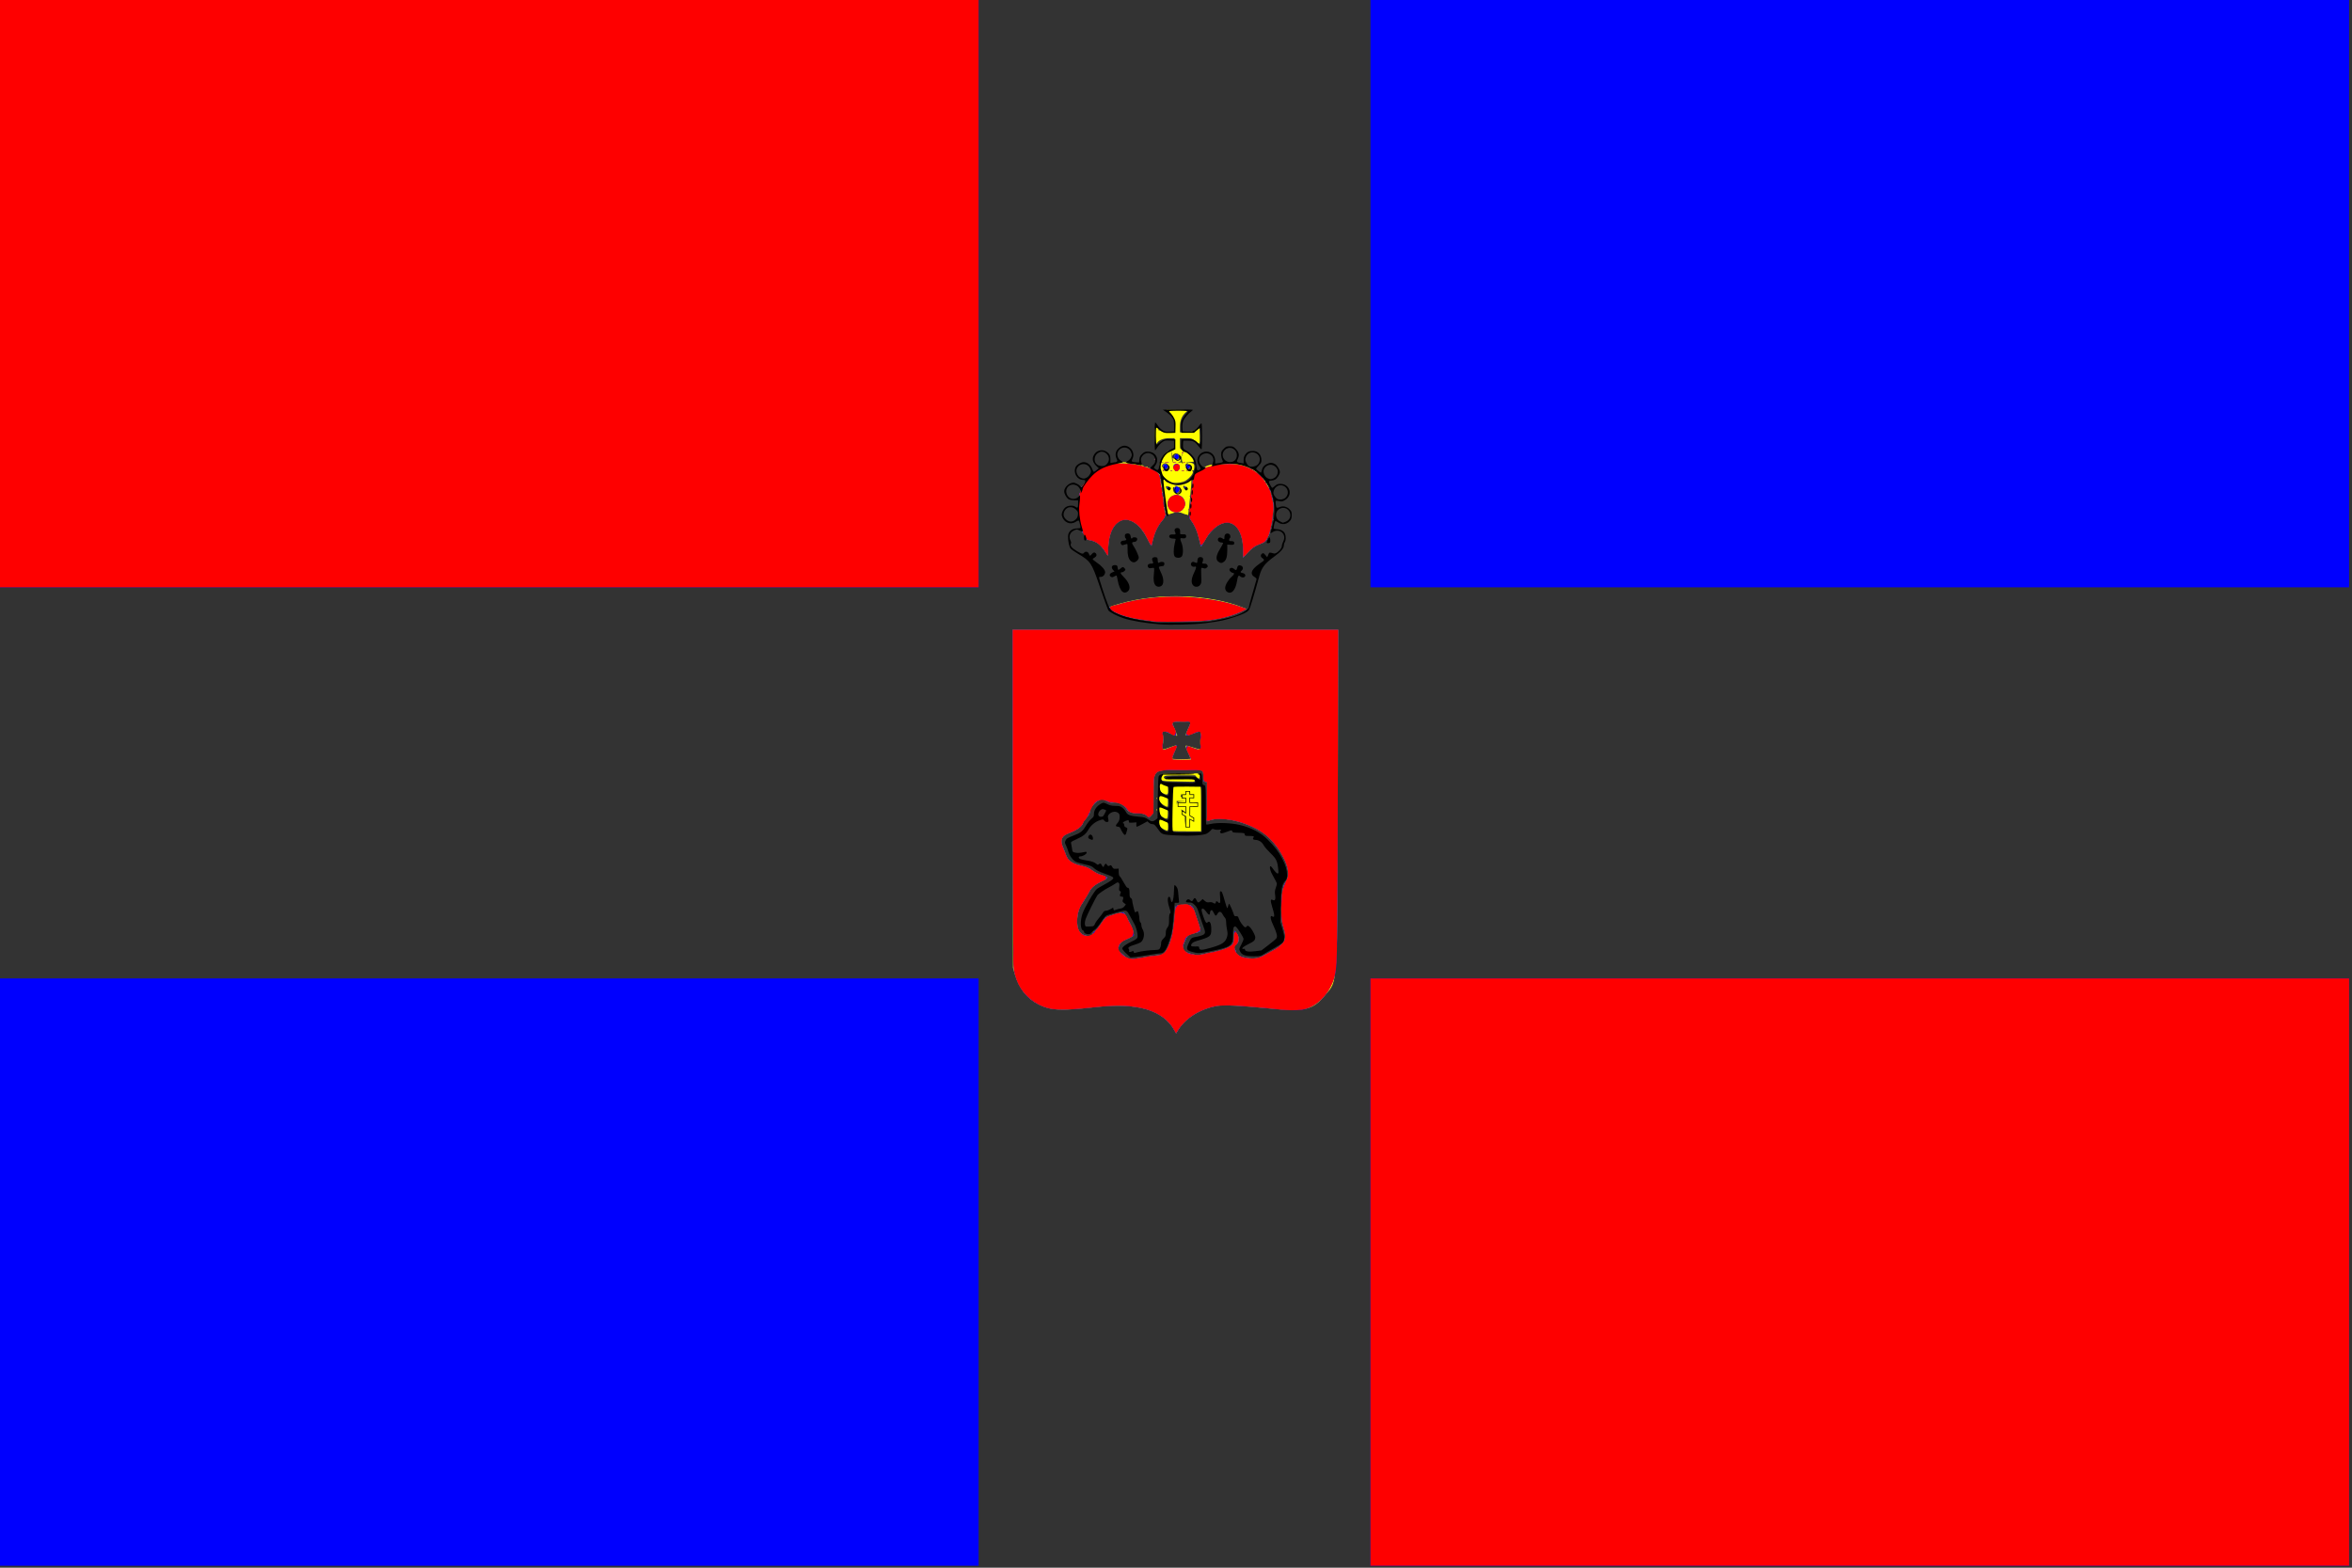
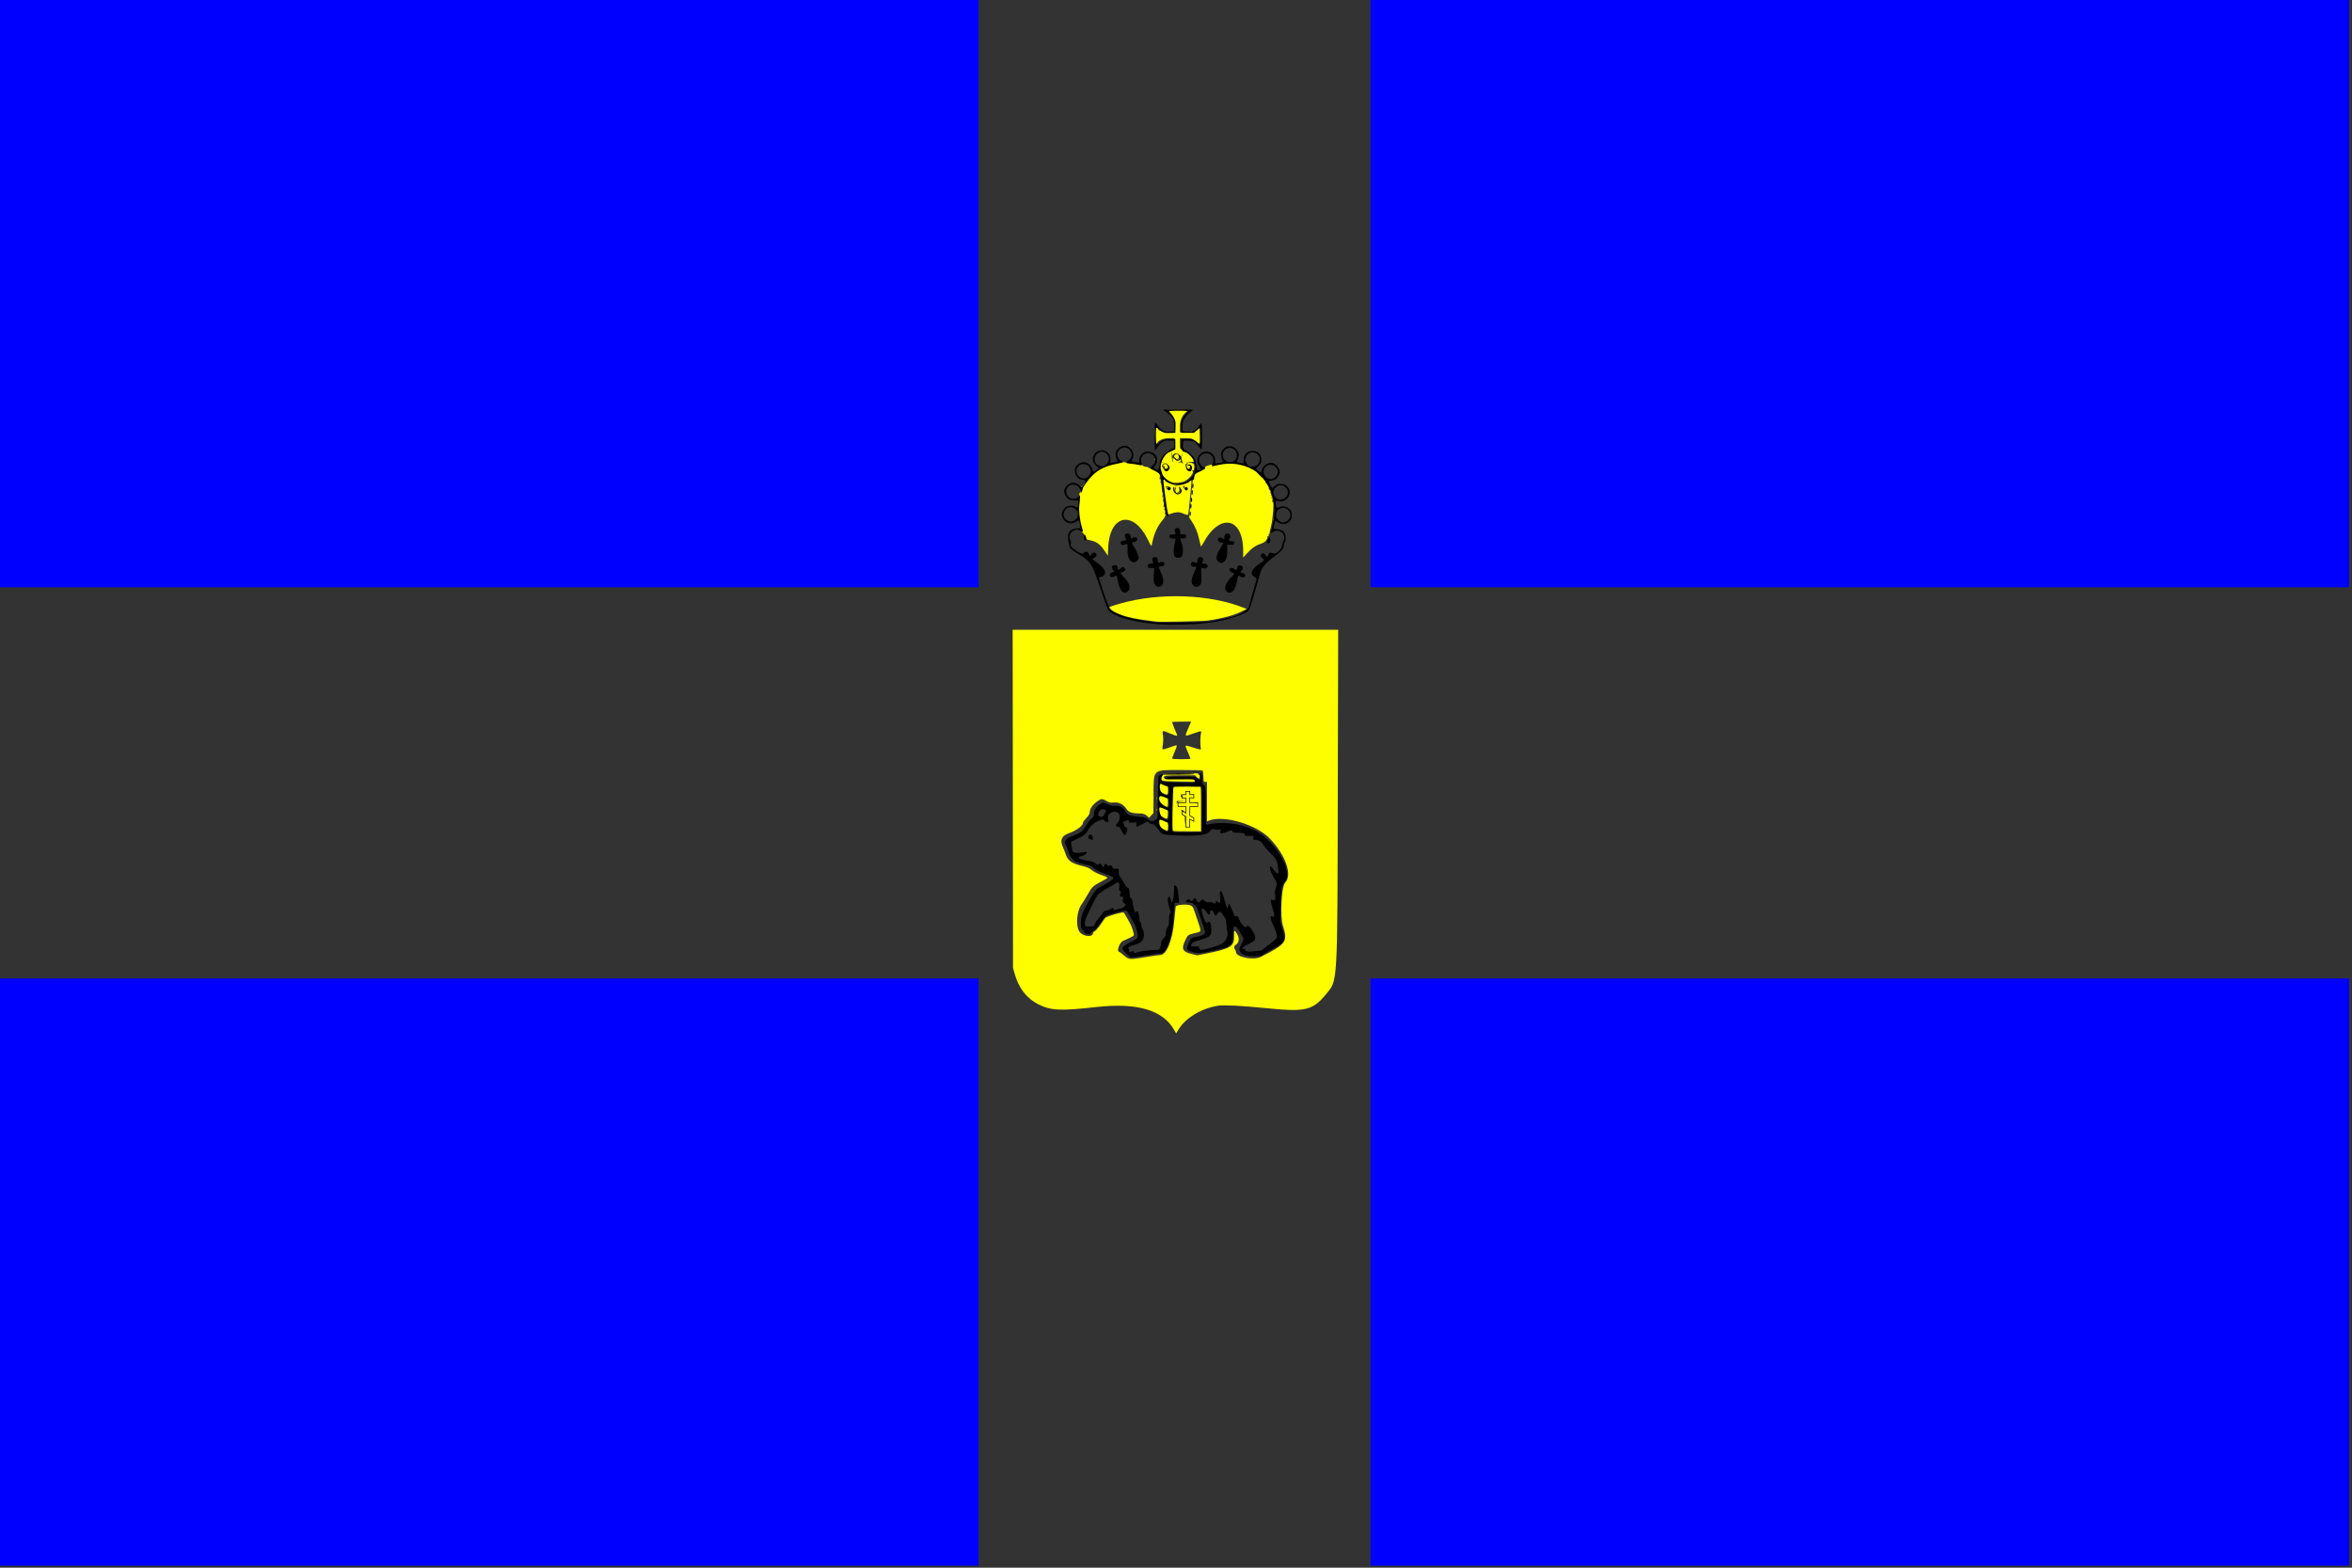
<svg xmlns="http://www.w3.org/2000/svg" xmlns:ns1="http://sodipodi.sourceforge.net/DTD/sodipodi-0.dtd" xmlns:ns2="http://www.inkscape.org/namespaces/inkscape" width="900" height="600" id="svg2434" ns1:version="0.32" ns2:version="0.46" version="1.0" ns1:docname="Perm_Oblast_Flag.svg" ns2:output_extension="org.inkscape.output.svg.inkscape">
  <rect width="100%" height="100%" fill="#333333" stroke="none" />
  <defs id="defs2436">
    <ns2:perspective ns1:type="inkscape:persp3d" ns2:vp_x="0 : 526.18109 : 1" ns2:vp_y="0 : 1000 : 0" ns2:vp_z="744.09448 : 526.18109 : 1" ns2:persp3d-origin="372.04724 : 350.78739 : 1" id="perspective2442" />
  </defs>
  <ns1:namedview id="base" pagecolor="#ffffff" bordercolor="#666666" borderopacity="1.0" gridtolerance="10000" guidetolerance="10" objecttolerance="10" ns2:pageopacity="1" ns2:pageshadow="2" ns2:zoom="2.91" ns2:cx="449.75479" ns2:cy="325.61101" ns2:document-units="px" ns2:current-layer="layer1" showgrid="false" ns2:window-width="1192" ns2:window-height="1002" ns2:window-x="80" ns2:window-y="-8" />
  <g ns2:label="Layer 1" ns2:groupmode="layer" id="layer1">
    <g style="display:inline" id="g2815" transform="matrix(0.252,0,0,0.252,0,-7.62e-5)">
      <path style="fill:#0000fe" d="M 743,2378 L 0,2378 L 0,1932 L 0,1486 L 743,1486 L 1486,1486 L 1486,1932 L 1486,2378 L 743,2378 z M 2824,2378 L 2081,2378 L 2081,1932 L 2081,1486 L 2824,1486 L 3567,1486 L 3567,1932 L 3567,2378 L 2824,2378 z M 743,892 L 0,892 L 0,446 L 0,0 L 743,0 L 1486,0 L 1486,446 L 1486,892 L 743,892 z M 2824,892 L 2081,892 L 2081,446 L 2081,0 L 2824,0 L 3567,0 L 3567,446 L 3567,892 L 2824,892 z" id="path2819" />
-       <path style="fill:#fe0000" d="M 2824,2378 C 2576.333,2378 2328.667,2378 2081,2378 C 2081,2080.667 2081,1783.333 2081,1486 C 2576.333,1486 3071.667,1486 3567,1486 C 3567,1783.333 3567,2080.667 3567,2378 C 3319.333,2378 3071.667,2378 2824,2378 z M 743,892 C 495.333,892 247.667,892 0,892 C 0,594.667 0,297.333 0,0 C 495.333,0 990.667,0 1486,0 C 1486,297.333 1486,594.667 1486,892 C 1238.333,892 990.667,892 743,892 z" id="path2817" />
    </g>
    <g id="g2390">
      <g transform="matrix(0.252,0,0,0.252,0,-7.62e-5)" id="g2751" style="display:inline">
        <path id="path2757" d="M 1782.922,1564.247 C 1765.876,1534.043 1726.662,1522.499 1664.71,1529.447 C 1610.269,1535.553 1595.695,1534.872 1576.71,1525.336 C 1558.92,1516.399 1546.796,1500.685 1540.594,1478.526 L 1538.216,1470.026 L 1537.946,1213.276 L 1537.677,956.526 L 1784.831,956.526 L 2031.984,956.526 L 2031.404,1202.776 C 2030.694,1503.717 2031.657,1487.925 2012.599,1511.052 C 1993.499,1534.23 1981.499,1537.076 1926.298,1531.518 C 1886.034,1527.464 1858.983,1526.02 1849.856,1527.436 C 1824.036,1531.442 1800.185,1545.872 1789.182,1564.144 L 1785.92,1569.56 L 1782.922,1564.247 z M 1739.875,1453.526 C 1749.89,1451.876 1759.501,1450.526 1761.231,1450.526 C 1771.446,1450.526 1780.34,1429.001 1783.137,1397.509 C 1784.04,1387.343 1784.98,1378.08 1785.227,1376.923 C 1785.899,1373.768 1804.737,1372.697 1808.79,1375.583 C 1811.733,1377.679 1811.594,1377.362 1818.203,1397.026 C 1824.621,1416.124 1824.906,1414.588 1814.469,1417.135 C 1803.945,1419.703 1803.59,1419.972 1799.62,1428.374 C 1793.537,1441.248 1795.456,1445.358 1809.125,1448.732 L 1817.96,1450.913 L 1832.085,1448.06 C 1869.586,1440.485 1874.427,1437.331 1873.953,1420.776 C 1873.707,1412.181 1874.378,1411.863 1878.561,1418.593 C 1882.683,1425.223 1881.462,1432.448 1875.698,1435.533 C 1873.661,1436.623 1873.739,1440.685 1875.84,1442.976 C 1876.319,1443.499 1876.71,1444.713 1876.71,1445.675 C 1876.71,1453.673 1903.301,1459.059 1914.505,1453.331 C 1953.555,1433.369 1955.703,1430.333 1948.081,1405.884 C 1943.378,1390.802 1945.754,1346.625 1951.6,1340.456 C 1962.705,1328.738 1952.361,1299.061 1928.369,1273.804 C 1907.708,1252.053 1858.171,1237.438 1835.46,1246.392 L 1832.71,1247.477 L 1832.71,1217.502 L 1832.71,1187.526 L 1830.21,1187.526 C 1828.835,1187.526 1827.699,1186.964 1827.686,1186.276 C 1827.55,1179.494 1826.835,1171.537 1826.28,1170.639 C 1825.799,1169.861 1816.239,1169.526 1794.467,1169.526 C 1749.216,1169.526 1751.911,1167.101 1751.644,1208.057 L 1751.47,1234.818 L 1748.169,1238.42 L 1744.868,1242.023 L 1742.539,1239.899 C 1738.863,1236.547 1736.194,1235.526 1731.108,1235.526 C 1720.163,1235.526 1713.795,1233.62 1711.245,1229.581 C 1706.2,1221.589 1698.978,1217.861 1690.491,1218.866 C 1686.237,1219.37 1684.815,1219.038 1680.298,1216.489 C 1673.366,1212.577 1671.985,1212.717 1664.885,1218.054 C 1658.535,1222.828 1654.71,1228.804 1654.71,1233.952 C 1654.71,1235.909 1653.212,1238.385 1649.71,1242.217 C 1646.96,1245.226 1644.71,1248.133 1644.71,1248.677 C 1644.71,1253.981 1635.791,1260.888 1622.926,1265.545 C 1611.799,1269.572 1609.182,1275.848 1614.086,1286.747 C 1615.393,1289.65 1617.038,1293.826 1617.743,1296.026 C 1621.223,1306.898 1626.364,1310.937 1641.489,1314.678 C 1651.022,1317.037 1653.672,1318.131 1657.557,1321.315 C 1660.117,1323.412 1665.585,1326.371 1669.71,1327.892 C 1684.619,1333.388 1684.28,1332.314 1673.041,1338.441 C 1658.823,1346.192 1658.731,1346.28 1651.234,1359.212 C 1647.467,1365.71 1643.786,1371.734 1643.054,1372.598 C 1635.062,1382.036 1632.903,1406.831 1639.337,1415.277 C 1645.055,1422.783 1659.71,1423.948 1659.71,1416.897 C 1659.71,1416.171 1660.968,1414.927 1662.506,1414.132 C 1664.044,1413.337 1667.862,1408.938 1670.992,1404.356 C 1674.121,1399.775 1677.305,1395.233 1678.066,1394.263 C 1679.385,1392.583 1695.043,1387.431 1702.921,1386.085 C 1706.485,1385.476 1706.714,1385.613 1708.739,1389.582 C 1709.898,1391.854 1712.628,1396.623 1714.804,1400.179 C 1718.183,1405.699 1721.645,1415.827 1721.696,1420.339 C 1721.704,1421.061 1718.673,1423.003 1714.96,1424.653 C 1711.248,1426.304 1706.787,1428.304 1705.047,1429.097 C 1699.787,1431.493 1695.113,1445.449 1699.54,1445.54 C 1699.909,1445.548 1703.115,1448.023 1706.664,1451.04 C 1714.526,1457.724 1714.437,1457.717 1739.875,1453.526 z M 1779.389,1260.776 C 1779.137,1259.814 1779.027,1252.951 1779.144,1245.526 C 1779.26,1238.101 1779.436,1223.139 1779.533,1212.276 L 1779.71,1192.526 L 1800.129,1192.526 C 1811.359,1192.526 1821.259,1192.799 1822.129,1193.133 C 1823.529,1193.67 1823.71,1197.694 1823.71,1228.133 L 1823.71,1262.526 L 1801.778,1262.526 C 1781.73,1262.526 1779.806,1262.376 1779.389,1260.776 z M 1799.007,1238.418 C 1798.569,1237.977 1798.431,1241.309 1798.701,1245.822 L 1799.192,1254.026 L 1799.498,1246.623 C 1799.667,1242.552 1799.446,1238.859 1799.007,1238.418 z M 1797.21,1231.526 C 1795.561,1230.434 1793.761,1229.539 1793.21,1229.538 C 1791.969,1229.536 1797.831,1233.355 1799.21,1233.447 C 1799.761,1233.483 1798.861,1232.619 1797.21,1231.526 z M 1794.023,1217.265 L 1800.21,1216.912 L 1793.46,1216.719 L 1786.71,1216.526 L 1786.86,1219.776 C 1786.997,1222.734 1787.047,1222.783 1787.422,1220.322 C 1787.812,1217.767 1788.174,1217.599 1794.023,1217.265 z M 1796.521,1209.816 C 1794.509,1209.509 1793.728,1208.728 1793.421,1206.716 C 1793.05,1204.286 1792.996,1204.341 1792.86,1207.276 C 1792.719,1210.335 1792.902,1210.517 1795.96,1210.377 C 1798.896,1210.241 1798.95,1210.187 1796.521,1209.816 z M 1766.723,1259.251 C 1761.728,1256.61 1758.71,1251.751 1758.71,1246.349 C 1758.71,1242.226 1759.684,1242.013 1765.21,1244.93 C 1766.861,1245.801 1768.908,1246.517 1769.761,1246.52 C 1772.653,1246.532 1773.71,1248.863 1773.71,1255.226 C 1773.71,1262.454 1773.265,1262.711 1766.723,1259.251 z M 1766.743,1241.693 C 1761.821,1239.04 1759.931,1235.9 1759.124,1229.033 C 1758.45,1223.301 1758.499,1223.105 1760.257,1224.533 C 1761.888,1225.858 1761.997,1225.858 1761.231,1224.526 C 1760.52,1223.292 1760.707,1223.309 1762.289,1224.621 C 1764.597,1226.537 1772.28,1229.624 1772.984,1228.919 C 1773.259,1228.644 1773.423,1231.699 1773.348,1235.707 C 1773.191,1244.013 1772.392,1244.737 1766.743,1241.693 z M 1755.789,1230.11 C 1755.746,1229.055 1755.982,1228.465 1756.315,1228.797 C 1756.647,1229.129 1756.682,1229.992 1756.394,1230.714 C 1756.074,1231.512 1755.837,1231.275 1755.789,1230.11 z M 1767.731,1223.276 C 1760.831,1219.751 1755.935,1209.528 1760.338,1207.839 C 1761.086,1207.552 1761.493,1206.983 1761.241,1206.576 C 1760.989,1206.169 1762.868,1206.891 1765.416,1208.181 C 1767.965,1209.471 1770.64,1210.526 1771.361,1210.526 C 1773.062,1210.526 1773.752,1213.74 1773.454,1220.276 C 1773.178,1226.343 1773.451,1226.199 1767.731,1223.276 z M 1755.71,1212.526 C 1755.71,1211.793 1756.011,1211.493 1756.377,1211.86 C 1756.744,1212.226 1756.744,1212.826 1756.377,1213.193 C 1756.011,1213.56 1755.71,1213.26 1755.71,1212.526 z M 1766.159,1204.975 C 1762.057,1202.951 1759.71,1198.669 1759.71,1193.21 C 1759.71,1188.27 1759.888,1188.204 1765.928,1190.88 C 1767.973,1191.785 1770.288,1192.526 1771.071,1192.526 C 1773.029,1192.526 1773.71,1194.743 1773.71,1201.108 C 1773.71,1207.223 1772.24,1207.976 1766.159,1204.975 z M 1786.71,1186.797 C 1763.611,1186.505 1761.71,1186.033 1761.71,1180.59 C 1761.71,1174.979 1764.123,1174.526 1794.025,1174.526 L 1821.71,1174.526 L 1821.71,1178.526 C 1821.71,1183.236 1820.119,1183.732 1816.897,1180.026 L 1814.724,1177.526 L 1793.467,1177.54 C 1771.17,1177.554 1768.185,1177.848 1767.317,1180.11 C 1766.592,1181.999 1770.534,1184.103 1772.018,1182.619 C 1773.817,1180.82 1812.71,1181.129 1812.71,1182.943 C 1812.71,1183.722 1813.24,1184.536 1813.888,1184.752 C 1816.046,1185.472 1813.632,1187.53 1810.901,1187.297 C 1809.421,1187.171 1798.535,1186.946 1786.71,1186.797 z M 1807.711,1152.308 C 1807.711,1151.913 1805.86,1147.276 1803.599,1142.003 C 1798.621,1130.398 1797.915,1131.036 1811.21,1135.13 C 1824.422,1139.198 1824.091,1139.177 1823.269,1135.903 C 1822.29,1132.002 1822.516,1117.505 1823.614,1113.776 C 1824.839,1109.617 1824.728,1109.621 1811.521,1114.242 C 1798.428,1118.822 1798.7,1119.111 1804.199,1106.443 C 1806.68,1100.726 1808.71,1096.023 1808.71,1095.991 C 1808.71,1095.959 1802.186,1095.954 1794.211,1095.98 C 1786.236,1096.005 1779.711,1096.37 1779.711,1096.791 C 1779.711,1097.394 1784.145,1108.641 1787.393,1116.276 C 1788.259,1118.313 1785.75,1117.736 1775.738,1113.598 C 1764.42,1108.919 1764.818,1108.777 1765.934,1117.105 C 1766.513,1121.431 1766.445,1126.232 1765.738,1130.785 C 1764.359,1139.674 1763.775,1139.436 1776.262,1135.078 C 1789.097,1130.599 1788.495,1130.073 1783.707,1141.575 C 1781.543,1146.773 1779.758,1151.476 1779.742,1152.026 C 1779.723,1152.647 1785.024,1153.026 1793.711,1153.026 C 1801.411,1153.026 1807.711,1152.703 1807.711,1152.308 z M 1773.46,946.864 C 1774.148,946.587 1775.273,946.587 1775.96,946.864 C 1776.648,947.141 1776.085,947.368 1774.71,947.368 C 1773.335,947.368 1772.773,947.141 1773.46,946.864 z M 1798.46,946.864 C 1799.148,946.587 1800.273,946.587 1800.96,946.864 C 1801.648,947.141 1801.085,947.368 1799.71,947.368 C 1798.335,947.368 1797.773,947.141 1798.46,946.864 z M 1755.71,944.071 C 1754.886,943.876 1749.71,943.19 1744.21,942.547 C 1727.938,940.646 1710.297,936.997 1703.21,934.067 C 1701.561,933.385 1698.636,932.224 1696.71,931.488 C 1692.879,930.022 1685.978,925.937 1684.009,923.968 C 1682.457,922.415 1686.356,920.748 1701.553,916.465 C 1761.019,899.707 1836.891,902.409 1888.679,923.13 L 1892.998,924.859 L 1885.249,928.757 C 1873.485,934.677 1855.368,939.473 1833.21,942.534 C 1825.825,943.554 1759.11,944.878 1755.71,944.071 z M 1887.71,836.759 C 1887.71,785.296 1852.03,778.388 1827.038,825.013 C 1825.034,828.752 1823.644,830.441 1823.337,829.513 C 1823.066,828.695 1821.894,823.708 1820.731,818.431 C 1818.451,808.082 1814.6,798.968 1809.15,791.023 L 1805.718,786.019 L 1808.182,760.023 C 1809.537,745.725 1810.932,731.101 1811.282,727.526 C 1812.145,718.691 1812.748,717.88 1821.543,713.742 C 1825.76,711.758 1829.436,709.849 1829.71,709.5 C 1834.602,703.285 1882.316,701.113 1889.46,706.78 C 1890.148,707.325 1890.71,707.421 1890.71,706.994 C 1890.71,706.566 1891.582,707.005 1892.648,707.969 C 1893.713,708.933 1895.063,709.427 1895.648,709.065 C 1896.232,708.704 1896.71,708.873 1896.71,709.442 C 1896.71,710.01 1898.11,711.199 1899.821,712.083 C 1902.1,713.262 1902.724,713.336 1902.157,712.359 C 1901.732,711.626 1902.584,712.289 1904.051,713.833 C 1905.556,715.415 1907.221,716.329 1907.869,715.928 C 1908.51,715.532 1908.75,715.654 1908.41,716.204 C 1907.823,717.153 1916.184,726.162 1918.191,726.742 C 1918.731,726.899 1919.181,727.701 1919.191,728.526 C 1919.202,729.351 1919.806,729.903 1920.535,729.752 C 1921.263,729.6 1921.575,729.937 1921.227,730.5 C 1920.518,731.647 1923.075,735.829 1923.95,734.953 C 1924.258,734.645 1924.443,735.21 1924.361,736.21 C 1924.275,737.241 1924.783,737.907 1925.535,737.752 C 1926.269,737.599 1926.56,737.96 1926.188,738.562 C 1925.3,740 1927.681,745.662 1928.867,744.93 C 1929.406,744.597 1929.505,745.497 1929.105,747.092 C 1928.671,748.821 1928.786,749.597 1929.42,749.206 C 1930.03,748.829 1930.252,749.651 1929.988,751.307 C 1929.646,753.45 1929.782,753.709 1930.631,752.526 C 1931.448,751.388 1931.567,751.87 1931.125,754.526 C 1930.704,757.054 1930.824,757.624 1931.558,756.578 C 1932.284,755.543 1932.428,756.399 1932.062,759.578 C 1931.7,762.726 1931.845,763.606 1932.556,762.589 C 1934.813,759.359 1933.045,787.453 1930.336,797.874 C 1928.928,803.291 1927.814,808.016 1927.862,808.374 C 1928.112,810.275 1927.603,811.578 1926.804,811.084 C 1926.305,810.776 1926.151,811.495 1926.461,812.681 C 1926.848,814.16 1926.661,814.614 1925.868,814.124 C 1925.231,813.73 1924.71,813.959 1924.71,814.631 C 1924.71,819.571 1921.247,823.517 1915.124,825.555 C 1906.846,828.31 1900.967,832.348 1893.716,840.261 L 1887.71,846.816 L 1887.71,836.759 z M 1679.261,839.526 C 1670.659,826.401 1666.297,822.998 1654.741,820.396 C 1650.599,819.463 1647.751,818.661 1648.412,818.613 C 1650.007,818.498 1646.487,810.54 1644.299,809.316 C 1643.425,808.827 1642.717,807.887 1642.726,807.227 C 1642.735,806.492 1643.118,806.609 1643.71,807.526 C 1644.293,808.428 1644.686,808.551 1644.695,807.835 C 1644.704,807.18 1644.319,806.402 1643.84,806.106 C 1643.361,805.81 1642.628,804.096 1642.212,802.297 C 1641.796,800.498 1641.34,798.576 1641.199,798.026 C 1641.058,797.476 1640.478,795.226 1639.911,793.026 C 1637.179,782.421 1636.593,772.225 1638.074,761.034 C 1638.874,754.988 1639.275,749.631 1638.965,749.129 C 1638.655,748.628 1638.835,748.485 1639.364,748.812 C 1640.535,749.536 1643.014,740.826 1642.071,739.301 C 1641.681,738.67 1641.866,738.504 1642.513,738.905 C 1643.165,739.307 1644.325,738.231 1645.313,736.309 C 1655.994,715.542 1684.68,699.648 1707.206,702.016 C 1710.508,702.364 1714.785,702.795 1716.71,702.976 C 1718.636,703.156 1720.66,703.407 1721.21,703.533 C 1721.761,703.66 1722.577,703.7 1723.024,703.623 C 1723.472,703.547 1725.722,704.005 1728.024,704.642 C 1730.327,705.28 1732.773,705.814 1733.46,705.83 C 1734.148,705.846 1734.71,706.18 1734.71,706.572 C 1734.71,707.711 1740.484,709.784 1741.65,709.064 C 1742.233,708.703 1742.71,708.911 1742.71,709.526 C 1742.71,710.141 1743.16,710.366 1743.71,710.026 C 1744.261,709.686 1744.71,709.933 1744.71,710.574 C 1744.71,711.216 1745.348,711.496 1746.128,711.196 C 1746.907,710.897 1747.811,711.346 1748.136,712.193 C 1748.461,713.041 1749.37,713.487 1750.155,713.186 C 1750.94,712.885 1752.624,713.446 1753.897,714.433 C 1755.169,715.42 1756.836,716.011 1757.6,715.747 C 1758.364,715.483 1758.712,715.715 1758.373,716.263 C 1758.035,716.811 1758.642,718.059 1759.723,719.037 C 1761.31,720.474 1761.564,721.587 1761.047,724.824 C 1760.542,727.982 1760.684,728.661 1761.714,728.024 C 1762.724,727.4 1762.885,727.903 1762.421,730.225 C 1762.079,731.935 1762.303,733.719 1762.942,734.357 C 1763.559,734.975 1764.097,738.373 1764.137,741.908 C 1764.178,745.443 1764.609,748.089 1765.095,747.788 C 1765.593,747.481 1765.711,749.381 1765.365,752.134 C 1764.912,755.735 1765.013,756.498 1765.748,755.026 C 1766.502,753.516 1766.625,754.19 1766.248,757.776 C 1765.952,760.588 1766.154,762.526 1766.741,762.526 C 1767.346,762.526 1767.474,764.152 1767.07,766.679 C 1766.576,769.77 1766.711,770.644 1767.598,770.096 C 1768.452,769.568 1768.614,770.062 1768.17,771.833 C 1767.828,773.195 1768.02,774.6 1768.597,774.956 C 1769.18,775.316 1769.382,776.918 1769.053,778.565 C 1768.677,780.443 1768.872,781.526 1769.585,781.526 C 1770.204,781.526 1770.71,782.003 1770.71,782.585 C 1770.71,783.168 1770.191,783.323 1769.556,782.931 C 1768.836,782.486 1768.673,782.657 1769.123,783.384 C 1769.54,784.06 1767.99,786.755 1765.44,789.789 C 1757.688,799.007 1752.528,810.181 1749.746,823.776 C 1748.263,831.018 1748.757,831.345 1742.775,819.157 C 1720.843,774.472 1685.208,781.529 1682.834,831.026 L 1682.21,844.026 L 1679.261,839.526 z M 1931.21,802.526 C 1930.871,801.976 1930.818,801.526 1931.092,801.526 C 1931.368,801.526 1931.871,801.976 1932.21,802.526 C 1932.55,803.076 1932.603,803.526 1932.329,803.526 C 1932.053,803.526 1931.55,803.076 1931.21,802.526 z M 1933.71,789.526 C 1933.71,788.793 1934.011,788.493 1934.377,788.86 C 1934.744,789.226 1934.744,789.826 1934.377,790.193 C 1934.011,790.56 1933.71,790.26 1933.71,789.526 z M 1803.838,782.776 C 1803.768,782.089 1802.868,781.526 1801.838,781.526 C 1800.807,781.526 1797.909,780.617 1795.396,779.505 C 1790.358,777.277 1785.563,777.47 1777.876,780.211 C 1772.011,782.302 1772.374,783.249 1768.161,754.869 C 1764.044,727.146 1764.119,724.092 1768.782,729.292 C 1770.393,731.088 1771.71,732.369 1771.71,732.138 C 1771.71,731.907 1773.965,732.575 1776.721,733.622 C 1786.205,737.226 1799.344,735.125 1805.758,728.981 C 1809.831,725.078 1809.959,726.44 1807.695,749.725 C 1805.483,772.491 1804.046,784.804 1803.838,782.776 z M 1790.882,747.871 C 1793.077,745.884 1793.238,742.621 1791.272,739.967 C 1789.966,738.204 1789.909,738.365 1790.656,741.727 C 1791.501,745.531 1790.434,747.448 1786.71,748.817 C 1785.603,749.224 1785.714,749.389 1787.132,749.447 C 1788.188,749.491 1789.876,748.782 1790.882,747.871 z M 1783.66,745.894 C 1783.11,744.447 1782.902,742.497 1783.199,741.561 C 1783.541,740.484 1783.198,739.86 1782.264,739.86 C 1780.745,739.86 1780.715,743.174 1782.202,746.776 C 1783.373,749.612 1784.756,748.775 1783.66,745.894 z M 1775.746,741.984 C 1777.282,740.133 1776.191,738.831 1772.71,738.363 C 1770.679,738.089 1770.276,738.401 1770.56,740.026 C 1771.159,743.446 1773.727,744.416 1775.746,741.984 z M 1772.35,741.832 C 1771.224,740.706 1771.664,739.526 1773.21,739.526 C 1774.035,739.526 1774.71,739.95 1774.71,740.467 C 1774.71,741.728 1773.149,742.631 1772.35,741.832 z M 1802.379,741.949 C 1802.713,741.078 1802.252,739.732 1801.351,738.945 C 1800.453,738.161 1800.131,738.026 1800.636,738.645 C 1801.736,739.993 1800.88,742.749 1799.606,741.962 C 1799.113,741.657 1798.71,740.535 1798.71,739.467 C 1798.71,738.4 1798.261,737.526 1797.71,737.526 C 1796.423,737.526 1796.437,739.146 1797.746,741.592 C 1798.996,743.928 1801.544,744.124 1802.379,741.949 z M 1787.46,737.837 C 1786.498,737.585 1784.923,737.585 1783.96,737.837 C 1782.998,738.089 1783.785,738.294 1785.71,738.294 C 1787.636,738.294 1788.423,738.089 1787.46,737.837 z M 1926.71,740.526 C 1926.71,739.793 1927.011,739.493 1927.377,739.86 C 1927.744,740.226 1927.744,740.826 1927.377,741.193 C 1927.011,741.56 1926.71,741.26 1926.71,740.526 z M 1779.704,732.652 C 1771.002,729.797 1760.804,719.317 1762.4,714.868 C 1762.629,714.231 1762.342,713.417 1761.763,713.059 C 1760.495,712.275 1760.345,703.87 1761.585,703.104 C 1762.067,702.806 1762.46,701.424 1762.46,700.033 C 1762.46,694.291 1774.276,682.091 1777.359,684.65 C 1778.393,685.508 1778.71,685.416 1778.71,684.257 C 1778.71,683.424 1779.835,682.461 1781.21,682.116 C 1783.616,681.512 1783.71,681.186 1783.71,673.507 L 1783.71,665.526 L 1775.406,665.526 C 1767.163,665.526 1759.806,668.326 1757.271,672.429 C 1754.733,676.536 1753.71,673.288 1753.71,661.115 C 1753.71,651.049 1753.975,648.742 1755.11,648.909 C 1757.196,649.215 1759.77,651.622 1759.125,652.664 C 1758.815,653.166 1758.933,653.495 1759.386,653.397 C 1759.84,653.298 1761.883,653.962 1763.928,654.872 C 1766.385,655.965 1770.37,656.526 1775.678,656.526 L 1783.71,656.526 L 1783.71,647.493 C 1783.71,636.899 1781.298,630.805 1775.072,625.673 L 1771.365,622.617 L 1785.788,622.633 C 1803.803,622.653 1804.664,622.853 1800.794,626.109 C 1794.728,631.214 1791.71,638.52 1791.71,648.105 L 1791.71,656.714 L 1801.46,656.37 C 1811.159,656.028 1822.526,650.877 1819.928,648 C 1819.534,647.563 1819.773,647.529 1820.46,647.925 C 1821.36,648.443 1821.71,652.307 1821.71,661.707 C 1821.71,676.431 1822.687,675.568 1813.707,668.776 C 1809.611,665.678 1808.997,665.526 1800.561,665.526 L 1791.71,665.526 L 1791.71,673.62 C 1791.71,680.873 1791.918,681.768 1793.71,682.237 C 1794.811,682.524 1795.71,683.545 1795.71,684.505 C 1795.71,685.78 1796.394,686.176 1798.24,685.974 C 1802.039,685.557 1812.71,696.692 1812.71,701.073 C 1812.71,701.322 1809.673,701.595 1805.96,701.679 L 1799.21,701.831 L 1805.497,702.429 C 1813.464,703.187 1814.629,705.088 1812.761,714.276 C 1812.733,714.414 1811.923,714.533 1810.96,714.542 C 1809.517,714.554 1809.463,714.717 1810.654,715.47 C 1813.574,717.318 1807.406,725.862 1800.03,730.185 C 1795.239,732.993 1784.657,734.277 1779.704,732.652 z M 1807.855,714.637 C 1806.733,713.926 1806.781,713.349 1808.129,711.292 C 1809.662,708.951 1809.636,708.666 1807.678,706.416 L 1805.598,704.026 L 1806.797,706.479 C 1807.693,708.309 1807.706,709.028 1806.848,709.314 C 1806.215,709.525 1805.954,710.112 1806.268,710.619 C 1807.193,712.116 1803.817,712.86 1802.198,711.516 C 1800.043,709.728 1800.372,707.006 1802.96,705.201 C 1804.563,704.083 1804.771,703.616 1803.683,703.579 C 1799.707,703.442 1798.425,708.25 1801.496,711.776 C 1802.334,712.739 1802.613,713.58 1802.116,713.645 C 1801.618,713.71 1802.561,714.106 1804.21,714.526 C 1808.43,715.6 1809.422,715.63 1807.855,714.637 z M 1772.843,712.373 C 1774.85,710.06 1775.319,707.526 1773.742,707.526 C 1773.209,707.526 1773.021,708.171 1773.323,708.959 C 1773.671,709.865 1772.742,710.976 1770.792,711.984 C 1767.349,713.765 1766.915,714.526 1769.343,714.526 C 1770.241,714.526 1771.816,713.557 1772.843,712.373 z M 1766.88,708.583 C 1765.892,705.749 1766.002,705.491 1768.462,704.874 C 1770.114,704.459 1771.25,704.645 1771.491,705.368 C 1771.704,706.005 1772.345,706.526 1772.916,706.526 C 1773.544,706.526 1773.462,705.932 1772.71,705.026 C 1770.89,702.833 1767.056,703.195 1765.283,705.727 C 1764.435,706.937 1764.105,708.175 1764.549,708.477 C 1764.993,708.779 1765.672,709.878 1766.057,710.919 C 1767.229,714.088 1768.018,711.848 1766.88,708.583 z M 1766.377,701.86 C 1766.011,701.493 1765.41,701.493 1765.044,701.86 C 1764.677,702.226 1764.977,702.526 1765.71,702.526 C 1766.444,702.526 1766.744,702.226 1766.377,701.86 z M 1795.96,701.864 C 1795.273,701.587 1794.679,699.935 1794.64,698.193 C 1794.602,696.451 1794.165,694.126 1793.671,693.026 C 1793.015,691.567 1792.831,692.37 1792.991,695.996 C 1793.202,700.77 1793.093,700.991 1790.21,701.627 C 1787.786,702.163 1788.169,702.297 1792.21,702.329 C 1794.96,702.351 1796.648,702.141 1795.96,701.864 z M 1780.904,698.391 L 1780.444,695.256 L 1783.524,697.076 C 1789.357,700.521 1794.482,695.247 1790.055,690.355 C 1787.744,687.801 1783.189,688.005 1781.267,690.749 C 1779.727,692.947 1779.71,692.935 1779.71,689.582 C 1779.71,687.718 1779.476,686.427 1779.19,686.714 C 1778.445,687.459 1779.861,701.526 1780.681,701.526 C 1781.057,701.526 1781.157,700.115 1780.904,698.391 z M 1783.844,695.776 C 1782.46,693.19 1782.492,692.602 1784.103,690.991 C 1786.333,688.761 1788.649,689.235 1789.757,692.148 C 1791.467,696.646 1786.079,699.952 1783.844,695.776 z M 1795.366,689.257 C 1795.092,688.58 1794.885,689.376 1794.905,691.026 C 1794.926,692.676 1795.15,693.23 1795.403,692.257 C 1795.657,691.284 1795.64,689.934 1795.366,689.257 z M 1657.71,717.144 C 1657.71,716.869 1658.16,716.366 1658.71,716.026 C 1659.261,715.686 1659.71,715.633 1659.71,715.908 C 1659.71,716.183 1659.261,716.686 1658.71,717.026 C 1658.16,717.366 1657.71,717.419 1657.71,717.144 z M 1814.789,705.11 C 1814.746,704.055 1814.982,703.465 1815.315,703.797 C 1815.647,704.129 1815.682,704.992 1815.394,705.714 C 1815.074,706.512 1814.837,706.275 1814.789,705.11 z M 1752.71,697.526 C 1752.71,696.793 1753.011,696.493 1753.377,696.86 C 1753.744,697.226 1753.744,697.826 1753.377,698.193 C 1753.011,698.56 1752.71,698.26 1752.71,697.526 z" style="fill:#fefe00" />
-         <path id="path2755" d="M 1782.922,1564.247 C 1765.876,1534.043 1726.662,1522.499 1664.71,1529.447 C 1610.371,1535.541 1595.621,1534.862 1576.887,1525.403 C 1558.116,1515.925 1545.928,1499.552 1540.007,1475.862 C 1538.423,1469.521 1538.277,1450.49 1537.99,1212.776 L 1537.68,956.526 L 1784.833,956.526 L 2031.986,956.526 L 2031.38,1203.276 C 2030.76,1455.735 2030.552,1468.258 2026.741,1482.149 C 2019.634,1508.052 2001.938,1527.325 1980.017,1533.035 C 1971.627,1535.22 1959.726,1534.884 1926.298,1531.518 C 1886.034,1527.464 1858.983,1526.02 1849.856,1527.436 C 1824.036,1531.442 1800.185,1545.872 1789.182,1564.144 L 1785.92,1569.56 L 1782.922,1564.247 z M 1739.875,1453.526 C 1749.89,1451.876 1759.501,1450.526 1761.231,1450.526 C 1771.446,1450.526 1780.34,1429.001 1783.137,1397.509 C 1784.04,1387.343 1784.98,1378.08 1785.227,1376.923 C 1785.899,1373.768 1804.737,1372.697 1808.79,1375.583 C 1811.733,1377.679 1811.594,1377.362 1818.203,1397.026 C 1824.621,1416.124 1824.906,1414.588 1814.469,1417.135 C 1803.945,1419.703 1803.59,1419.972 1799.62,1428.374 C 1793.537,1441.248 1795.456,1445.358 1809.125,1448.732 L 1817.96,1450.913 L 1832.085,1448.06 C 1869.586,1440.485 1874.427,1437.331 1873.953,1420.776 C 1873.707,1412.181 1874.378,1411.863 1878.561,1418.593 C 1882.683,1425.223 1881.462,1432.448 1875.698,1435.533 C 1873.661,1436.623 1873.739,1440.685 1875.84,1442.976 C 1876.319,1443.499 1876.71,1444.713 1876.71,1445.675 C 1876.71,1453.673 1903.301,1459.059 1914.505,1453.331 C 1953.555,1433.369 1955.703,1430.333 1948.081,1405.884 C 1943.378,1390.802 1945.754,1346.625 1951.6,1340.456 C 1962.705,1328.738 1952.361,1299.061 1928.369,1273.804 C 1907.708,1252.053 1858.171,1237.438 1835.46,1246.392 L 1832.71,1247.477 L 1832.71,1217.502 L 1832.71,1187.526 L 1830.21,1187.526 C 1828.835,1187.526 1827.699,1186.964 1827.686,1186.276 C 1827.55,1179.494 1826.835,1171.537 1826.28,1170.639 C 1825.799,1169.861 1816.239,1169.526 1794.467,1169.526 C 1749.216,1169.526 1751.911,1167.101 1751.644,1208.057 L 1751.47,1234.818 L 1748.169,1238.42 L 1744.868,1242.023 L 1742.539,1239.899 C 1738.863,1236.547 1736.194,1235.526 1731.108,1235.526 C 1720.163,1235.526 1713.795,1233.62 1711.245,1229.581 C 1706.2,1221.589 1698.978,1217.861 1690.491,1218.866 C 1686.237,1219.37 1684.815,1219.038 1680.298,1216.489 C 1673.366,1212.577 1671.985,1212.717 1664.885,1218.054 C 1658.535,1222.828 1654.71,1228.804 1654.71,1233.952 C 1654.71,1235.909 1653.212,1238.385 1649.71,1242.217 C 1646.96,1245.226 1644.71,1248.133 1644.71,1248.677 C 1644.71,1253.981 1635.791,1260.888 1622.926,1265.545 C 1611.799,1269.572 1609.182,1275.848 1614.086,1286.747 C 1615.393,1289.65 1617.038,1293.826 1617.743,1296.026 C 1621.223,1306.898 1626.364,1310.937 1641.489,1314.678 C 1651.022,1317.037 1653.672,1318.131 1657.557,1321.315 C 1660.117,1323.412 1665.585,1326.371 1669.71,1327.892 C 1684.619,1333.388 1684.28,1332.314 1673.041,1338.441 C 1658.823,1346.192 1658.731,1346.28 1651.234,1359.212 C 1647.467,1365.71 1643.786,1371.734 1643.054,1372.598 C 1635.062,1382.036 1632.903,1406.831 1639.337,1415.277 C 1645.055,1422.783 1659.71,1423.948 1659.71,1416.897 C 1659.71,1416.171 1660.968,1414.927 1662.506,1414.132 C 1664.044,1413.337 1667.862,1408.938 1670.992,1404.356 C 1674.121,1399.775 1677.305,1395.233 1678.066,1394.263 C 1679.385,1392.583 1695.043,1387.431 1702.921,1386.085 C 1706.485,1385.476 1706.714,1385.613 1708.739,1389.582 C 1709.898,1391.854 1712.628,1396.623 1714.804,1400.179 C 1718.183,1405.699 1721.645,1415.827 1721.696,1420.339 C 1721.704,1421.061 1718.673,1423.003 1714.96,1424.653 C 1711.248,1426.304 1706.787,1428.304 1705.047,1429.097 C 1699.787,1431.493 1695.113,1445.449 1699.54,1445.54 C 1699.909,1445.548 1703.115,1448.023 1706.664,1451.04 C 1714.526,1457.724 1714.437,1457.717 1739.875,1453.526 z M 1808.711,1153.82 C 1808.711,1153.707 1806.727,1148.982 1804.302,1143.32 C 1799.096,1131.163 1798.739,1131.515 1811.735,1135.987 C 1817.393,1137.934 1822.329,1139.526 1822.703,1139.526 C 1823.076,1139.526 1823.178,1134.914 1822.928,1129.276 C 1822.669,1123.422 1822.942,1117.335 1823.565,1115.082 C 1825.082,1109.598 1824.885,1109.576 1812.643,1113.87 C 1798.796,1118.727 1799.031,1118.929 1804.278,1106.682 C 1806.716,1100.993 1808.71,1096.247 1808.71,1096.136 C 1808.71,1096.025 1802.186,1095.954 1794.211,1095.98 C 1785.229,1096.009 1779.718,1096.407 1779.73,1097.026 C 1779.74,1097.576 1781.482,1102.301 1783.6,1107.526 C 1788.201,1118.875 1788.354,1118.759 1775.622,1113.539 C 1763.814,1108.697 1764.498,1108.515 1765.729,1116.163 C 1766.353,1120.036 1766.355,1124.83 1765.736,1129.604 C 1765.206,1133.687 1764.758,1137.641 1764.741,1138.393 C 1764.705,1139.996 1764.945,1139.937 1777.935,1135.158 L 1787.66,1131.581 L 1785.705,1136.54 C 1784.63,1139.267 1782.658,1144.09 1781.322,1147.257 C 1779.987,1150.424 1779.035,1153.242 1779.208,1153.521 C 1779.497,1153.987 1808.712,1154.284 1808.711,1153.82 z M 1773.46,946.864 C 1774.148,946.587 1775.273,946.587 1775.96,946.864 C 1776.648,947.141 1776.085,947.368 1774.71,947.368 C 1773.335,947.368 1772.773,947.141 1773.46,946.864 z M 1798.46,946.864 C 1799.148,946.587 1800.273,946.587 1800.96,946.864 C 1801.648,947.141 1801.085,947.368 1799.71,947.368 C 1798.335,947.368 1797.773,947.141 1798.46,946.864 z M 1755.71,944.071 C 1754.886,943.876 1749.71,943.19 1744.21,942.547 C 1727.938,940.646 1710.297,936.997 1703.21,934.067 C 1701.561,933.385 1698.636,932.224 1696.71,931.488 C 1692.851,930.012 1685.974,925.932 1683.974,923.933 C 1682.686,922.645 1686.567,921.197 1704.71,916.199 C 1758.751,901.314 1832.864,903.647 1883.993,921.845 L 1892.776,924.97 L 1885.138,928.813 C 1873.488,934.675 1855.289,939.484 1833.21,942.534 C 1825.825,943.554 1759.11,944.878 1755.71,944.071 z M 1887.71,836.759 C 1887.71,785.296 1852.03,778.388 1827.038,825.013 C 1825.093,828.641 1823.65,830.413 1823.376,829.513 C 1823.127,828.695 1821.936,823.672 1820.731,818.349 C 1818.357,807.865 1814.559,798.909 1809.137,791.005 L 1805.693,785.983 L 1807.166,771.005 C 1807.976,762.767 1809.344,748.376 1810.207,739.026 C 1812.118,718.302 1811.968,718.807 1816.791,716.878 C 1818.947,716.015 1820.71,714.881 1820.71,714.359 C 1820.71,713.836 1821.16,713.686 1821.71,714.026 C 1822.261,714.366 1822.71,714.141 1822.71,713.526 C 1822.71,712.911 1823.16,712.686 1823.71,713.026 C 1824.261,713.366 1824.71,713.218 1824.71,712.696 C 1824.71,712.175 1825.273,711.769 1825.96,711.795 C 1829.386,711.922 1830.778,711.445 1830.115,710.372 C 1829.712,709.719 1829.837,709.487 1830.403,709.836 C 1830.954,710.177 1834.28,709.644 1837.795,708.653 C 1841.31,707.662 1843.516,706.628 1842.698,706.354 C 1841.88,706.081 1842.785,705.803 1844.71,705.736 C 1846.636,705.669 1854.544,705.321 1862.285,704.962 C 1890.309,703.662 1912.541,715.152 1923.697,736.699 C 1925.598,740.369 1927.498,743.158 1927.92,742.897 C 1928.342,742.636 1928.391,743.195 1928.029,744.138 C 1927.572,745.329 1927.741,745.625 1928.581,745.107 C 1929.469,744.557 1929.609,745.084 1929.105,747.092 C 1928.671,748.821 1928.786,749.597 1929.42,749.206 C 1930.03,748.829 1930.252,749.651 1929.988,751.307 C 1929.646,753.45 1929.782,753.709 1930.631,752.526 C 1931.448,751.388 1931.567,751.87 1931.125,754.526 C 1930.704,757.054 1930.824,757.624 1931.558,756.578 C 1932.284,755.543 1932.428,756.399 1932.062,759.578 C 1931.7,762.726 1931.845,763.606 1932.556,762.589 C 1934.813,759.359 1933.045,787.453 1930.336,797.874 C 1928.928,803.291 1927.814,808.016 1927.862,808.374 C 1928.112,810.275 1927.603,811.578 1926.804,811.084 C 1926.305,810.776 1926.151,811.495 1926.461,812.681 C 1926.848,814.16 1926.661,814.614 1925.868,814.124 C 1925.231,813.73 1924.71,813.959 1924.71,814.631 C 1924.71,819.571 1921.247,823.517 1915.124,825.555 C 1906.846,828.31 1900.967,832.348 1893.716,840.261 L 1887.71,846.816 L 1887.71,836.759 z M 1679.261,839.526 C 1670.659,826.401 1666.297,822.998 1654.741,820.396 C 1650.599,819.463 1647.751,818.661 1648.412,818.613 C 1650.007,818.498 1646.487,810.54 1644.299,809.316 C 1643.425,808.827 1642.717,807.887 1642.726,807.227 C 1642.735,806.492 1643.118,806.609 1643.71,807.526 C 1644.293,808.428 1644.686,808.551 1644.695,807.835 C 1644.704,807.18 1644.319,806.402 1643.84,806.106 C 1643.361,805.81 1642.628,804.096 1642.212,802.297 C 1641.796,800.498 1641.34,798.576 1641.199,798.026 C 1641.058,797.476 1640.478,795.226 1639.911,793.026 C 1637.179,782.421 1636.593,772.225 1638.074,761.034 C 1638.874,754.988 1639.275,749.631 1638.965,749.129 C 1638.655,748.628 1638.835,748.485 1639.364,748.812 C 1640.535,749.536 1643.014,740.826 1642.071,739.301 C 1641.681,738.67 1641.866,738.504 1642.513,738.905 C 1643.165,739.307 1644.325,738.231 1645.313,736.309 C 1649.688,727.803 1665.314,711.545 1667.699,713.019 C 1668.14,713.292 1668.77,712.814 1669.099,711.957 C 1669.427,711.1 1670.15,710.68 1670.703,711.022 C 1671.257,711.364 1671.71,711.141 1671.71,710.526 C 1671.71,709.911 1672.16,709.686 1672.71,710.026 C 1673.261,710.366 1673.71,710.141 1673.71,709.526 C 1673.71,708.911 1674.16,708.686 1674.71,709.026 C 1675.261,709.366 1675.71,709.182 1675.71,708.617 C 1675.71,708.052 1676.459,707.876 1677.374,708.228 C 1678.583,708.691 1678.814,708.503 1678.22,707.542 C 1677.688,706.68 1677.789,706.457 1678.51,706.902 C 1679.804,707.702 1684.886,706.62 1684.299,705.67 C 1683.867,704.971 1683.676,704.99 1701.21,703.982 C 1722.671,702.748 1759.675,713.377 1759.726,720.791 C 1759.738,722.605 1759.925,722.744 1760.719,721.526 C 1761.391,720.496 1761.517,721.59 1761.121,725.026 C 1760.715,728.553 1760.844,729.6 1761.559,728.578 C 1762.28,727.55 1762.404,728.391 1761.99,731.481 C 1761.585,734.499 1761.741,735.626 1762.499,735.157 C 1763.248,734.694 1763.427,735.67 1763.068,738.254 C 1762.661,741.193 1762.793,741.695 1763.669,740.526 C 1764.526,739.383 1764.632,740.188 1764.117,743.919 C 1763.613,747.561 1763.743,748.625 1764.622,748.081 C 1765.496,747.541 1765.666,748.735 1765.275,752.689 C 1764.883,756.647 1764.987,757.38 1765.678,755.526 C 1766.381,753.64 1766.471,754.192 1766.046,757.776 C 1765.7,760.702 1765.874,762.526 1766.502,762.526 C 1767.119,762.526 1767.301,764.163 1766.963,766.679 C 1766.629,769.168 1766.784,770.599 1767.349,770.25 C 1767.9,769.909 1768.119,771.152 1767.876,773.233 C 1767.647,775.194 1767.862,776.551 1768.354,776.247 C 1768.845,775.943 1769.1,777.569 1768.92,779.86 C 1768.675,782.98 1768.855,783.649 1769.636,782.526 C 1770.242,781.656 1770.686,781.514 1770.695,782.189 C 1770.704,782.828 1768.539,785.978 1765.886,789.189 C 1757.595,799.219 1752.566,809.997 1749.746,823.776 C 1748.258,831.042 1748.69,831.324 1742.871,819.276 C 1721.239,774.481 1685.208,781.533 1682.834,831.026 L 1682.21,844.026 L 1679.261,839.526 z M 1931.21,802.526 C 1930.871,801.976 1930.818,801.526 1931.092,801.526 C 1931.368,801.526 1931.871,801.976 1932.21,802.526 C 1932.55,803.076 1932.603,803.526 1932.329,803.526 C 1932.053,803.526 1931.55,803.076 1931.21,802.526 z M 1933.71,789.526 C 1933.71,788.793 1934.011,788.493 1934.377,788.86 C 1934.744,789.226 1934.744,789.826 1934.377,790.193 C 1934.011,790.56 1933.71,790.26 1933.71,789.526 z M 1782.353,777.508 C 1774.168,775.026 1770.409,765.814 1774.705,758.767 C 1781.446,747.711 1797.09,750.331 1799.256,762.88 C 1800.885,772.317 1791.634,780.323 1782.353,777.508 z M 1770.71,774.526 C 1770.71,773.793 1771.011,773.493 1771.377,773.86 C 1771.744,774.226 1771.744,774.826 1771.377,775.193 C 1771.011,775.56 1770.71,775.26 1770.71,774.526 z M 1804.789,774.11 C 1804.746,773.055 1804.982,772.465 1805.315,772.797 C 1805.647,773.129 1805.682,773.992 1805.394,774.714 C 1805.074,775.512 1804.837,775.275 1804.789,774.11 z M 1806.71,753.526 C 1806.71,752.793 1807.011,752.493 1807.377,752.86 C 1807.744,753.226 1807.744,753.826 1807.377,754.193 C 1807.011,754.56 1806.71,754.26 1806.71,753.526 z M 1783.798,746.347 C 1782.063,741.37 1783.346,738.358 1787.047,738.722 C 1792.823,739.29 1792.447,746.726 1786.537,748.814 C 1785.316,749.245 1784.575,748.577 1783.798,746.347 z M 1772.35,741.832 C 1771.224,740.706 1771.664,739.526 1773.21,739.526 C 1774.035,739.526 1774.71,739.95 1774.71,740.467 C 1774.71,741.728 1773.149,742.631 1772.35,741.832 z M 1799.141,741.205 C 1798.34,739.119 1799.341,737.756 1800.686,739.101 C 1801.254,739.669 1801.268,740.624 1800.723,741.507 C 1799.955,742.748 1799.715,742.702 1799.141,741.205 z M 1657.71,717.144 C 1657.71,716.869 1658.16,716.366 1658.71,716.026 C 1659.261,715.686 1659.71,715.633 1659.71,715.908 C 1659.71,716.183 1659.261,716.686 1658.71,717.026 C 1658.16,717.366 1657.71,717.419 1657.71,717.144 z M 1766.851,713.673 C 1767.705,712.305 1767.722,710.997 1766.913,708.678 C 1765.886,705.732 1765.982,705.496 1768.462,704.874 C 1770.114,704.459 1771.25,704.645 1771.491,705.368 C 1771.704,706.005 1772.627,706.562 1773.544,706.605 C 1774.491,706.65 1774.695,706.894 1774.017,707.17 C 1773.36,707.437 1773.059,708.271 1773.348,709.023 C 1773.665,709.851 1772.656,711.02 1770.792,711.984 C 1769.097,712.861 1767.71,714.016 1767.71,714.552 C 1767.71,715.088 1767.257,715.526 1766.702,715.526 C 1766.078,715.526 1766.134,714.82 1766.851,713.673 z M 1771.71,714.526 C 1771.71,713.793 1772.011,713.493 1772.377,713.86 C 1772.744,714.226 1772.744,714.826 1772.377,715.193 C 1772.011,715.56 1771.71,715.26 1771.71,714.526 z M 1777.46,714.864 C 1778.148,714.587 1779.273,714.587 1779.96,714.864 C 1780.648,715.141 1780.085,715.368 1778.71,715.368 C 1777.335,715.368 1776.773,715.141 1777.46,714.864 z M 1784.14,714.64 C 1784.442,714.152 1784.018,713.197 1783.199,712.517 C 1781.407,711.03 1781.252,707.385 1782.91,705.726 C 1785.062,703.575 1789.639,704.275 1790.854,706.941 C 1792.569,710.707 1790.073,715.526 1786.407,715.526 C 1784.859,715.526 1783.839,715.127 1784.14,714.64 z M 1793.949,714.839 C 1794.905,714.589 1796.705,714.58 1797.949,714.819 C 1799.193,715.058 1798.41,715.263 1796.21,715.274 C 1794.011,715.285 1792.993,715.09 1793.949,714.839 z M 1802.044,714.86 C 1802.41,714.493 1803.011,714.493 1803.377,714.86 C 1803.744,715.226 1803.444,715.526 1802.71,715.526 C 1801.977,715.526 1801.677,715.226 1802.044,714.86 z M 1800.899,709.416 C 1800.61,705.619 1804.369,703.339 1806.381,706.091 C 1807.963,708.254 1808.085,709.526 1806.71,709.526 C 1806.16,709.526 1805.823,710.089 1805.96,710.776 C 1806.104,711.496 1805.13,712.068 1803.662,712.124 C 1801.559,712.205 1801.075,711.731 1800.899,709.416 z M 1698.981,701.922 C 1699.314,701.59 1700.176,701.554 1700.898,701.843 C 1701.696,702.162 1701.459,702.399 1700.294,702.447 C 1699.24,702.491 1698.649,702.254 1698.981,701.922 z M 1710.044,701.86 C 1710.41,701.493 1711.011,701.493 1711.377,701.86 C 1711.744,702.226 1711.444,702.526 1710.71,702.526 C 1709.977,702.526 1709.677,702.226 1710.044,701.86 z M 1763.044,701.86 C 1763.41,701.493 1764.011,701.493 1764.377,701.86 C 1764.744,702.226 1764.444,702.526 1763.71,702.526 C 1762.977,702.526 1762.677,702.226 1763.044,701.86 z M 1768.943,701.812 C 1770.445,701.584 1773.145,701.579 1774.943,701.802 C 1776.74,702.024 1775.511,702.211 1772.21,702.216 C 1768.91,702.222 1767.44,702.04 1768.943,701.812 z M 1780.974,701.809 C 1782.494,701.579 1784.744,701.585 1785.974,701.822 C 1787.204,702.06 1785.96,702.248 1783.21,702.24 C 1780.46,702.233 1779.454,702.039 1780.974,701.809 z M 1796.981,701.922 C 1797.314,701.59 1798.176,701.554 1798.898,701.843 C 1799.696,702.162 1799.459,702.399 1798.294,702.447 C 1797.24,702.491 1796.649,702.254 1796.981,701.922 z M 1752.71,697.526 C 1752.71,696.793 1753.011,696.493 1753.377,696.86 C 1753.744,697.226 1753.744,697.826 1753.377,698.193 C 1753.011,698.56 1752.71,698.26 1752.71,697.526 z M 1783.844,695.776 C 1782.46,693.19 1782.492,692.602 1784.103,690.991 C 1786.333,688.761 1788.649,689.235 1789.757,692.148 C 1791.467,696.646 1786.079,699.952 1783.844,695.776 z M 1794.71,688.085 C 1794.71,687.843 1795.16,687.366 1795.71,687.026 C 1796.261,686.686 1796.71,686.885 1796.71,687.467 C 1796.71,688.05 1796.261,688.526 1795.71,688.526 C 1795.16,688.526 1794.71,688.328 1794.71,688.085 z" style="fill:#0000fe" />
-         <path style="fill:#fe0000" d="M 1782.922,1564.248 C 1770.891,1542.222 1745.517,1531.713 1721.644,1528.983 C 1680.563,1522.932 1639.646,1536.527 1598.551,1532.517 C 1573.18,1528.841 1550.719,1510.159 1542.868,1485.685 C 1536.693,1468.498 1539.469,1449.98 1538.6,1432.109 C 1537.712,1305.426 1538.155,1178.737 1537.796,1052.051 C 1537.757,1020.21 1537.719,988.368 1537.68,956.526 C 1702.449,956.526 1867.217,956.526 2031.986,956.526 C 2031.38,1116.951 2031.724,1277.384 2030.186,1437.803 C 2029.55,1453.936 2030.312,1470.516 2025.58,1486.124 C 2018.506,1508.528 2000.658,1529.355 1976.717,1533.643 C 1954.703,1535.985 1932.768,1531.457 1910.83,1530.087 C 1890.401,1528.336 1869.808,1525.927 1849.311,1527.571 C 1823.647,1531.597 1798.568,1545.952 1785.964,1569.218 C 1784.407,1568.075 1784.17,1565.688 1782.922,1564.248 z M 1739.875,1453.526 C 1749.794,1450.212 1763.578,1454.151 1770.292,1444.258 C 1780.254,1429.216 1781.649,1410.488 1783.533,1393.039 C 1783.829,1383.873 1783.719,1372.26 1796.143,1373.771 C 1806.581,1371.025 1813.809,1379.448 1815.395,1388.792 C 1818.196,1396.512 1820.941,1404.283 1822.72,1412.314 C 1816.195,1420.492 1800.315,1416.395 1798.61,1430.015 C 1792.092,1440.377 1801.252,1449.359 1811.719,1449.425 C 1821.597,1452.442 1831.546,1447.261 1841.426,1446.194 C 1851.18,1443.741 1861.853,1442.004 1869.963,1435.732 C 1876.493,1430.553 1871.476,1419.402 1875.743,1414.861 C 1882.488,1420.475 1882.639,1431.226 1875.445,1436.578 C 1871.899,1445.909 1883.323,1454.946 1892.498,1454.781 C 1901.863,1457.06 1911.747,1455.581 1920.012,1450.629 C 1930.281,1444.392 1942.747,1440.193 1949.648,1429.819 C 1954.484,1420.271 1948.449,1409.985 1946.894,1400.331 C 1944.815,1387.211 1945.517,1373.734 1946.558,1360.533 C 1946.589,1350.081 1951.718,1341.478 1955.455,1332.268 C 1957.96,1317.593 1949.958,1303.651 1942.66,1291.53 C 1932.888,1276.456 1919.324,1263.813 1902.904,1256.328 C 1884.91,1247.737 1864.702,1242.53 1844.685,1244.157 C 1839.446,1243.583 1830.127,1251.631 1832.71,1241.856 C 1832.71,1223.746 1832.71,1205.636 1832.71,1187.526 C 1821.575,1188.258 1832.983,1170.346 1821.796,1169.893 C 1812.261,1169.175 1802.668,1170.024 1793.092,1169.591 C 1781.384,1169.762 1769.032,1168.106 1757.862,1172.221 C 1749.553,1178.651 1752.385,1190.544 1751.687,1199.724 C 1751.622,1211.422 1751.551,1223.12 1751.47,1234.818 C 1747.767,1238.757 1744.86,1244.679 1740.476,1238.192 C 1732.011,1232.313 1719.891,1238.883 1712.681,1230.636 C 1706.555,1220.822 1695.733,1217.966 1684.842,1218.294 C 1676.574,1213.444 1666.329,1212.828 1660.399,1222.101 C 1654.733,1230.351 1653.155,1240.508 1645.508,1247.893 C 1641.107,1260.732 1626.201,1263.056 1615.869,1269.142 C 1606.585,1277.695 1616.345,1289.982 1618.921,1299.417 C 1623.242,1310.597 1635.528,1313.412 1645.927,1315.838 C 1656.481,1318.1 1663.277,1327.626 1674.13,1329.282 C 1682.724,1331.237 1680.191,1336.274 1673.357,1338.272 C 1665.168,1342.446 1656.436,1347.475 1652.899,1356.492 C 1646.758,1367.805 1637.341,1377.941 1636.112,1391.295 C 1634.964,1400.298 1634.716,1411.546 1642.112,1418.017 C 1649.594,1424.702 1659.386,1421.168 1663.471,1413.361 C 1672.079,1406.302 1674.727,1392.389 1687.044,1390.379 C 1696.235,1386.904 1708.477,1382.246 1712.147,1395.094 C 1715.077,1403.576 1724.777,1412.752 1719.556,1421.982 C 1712.109,1427.468 1698.715,1428.516 1698.066,1440.575 C 1700.242,1449.245 1712.777,1458.008 1722.484,1456.153 C 1728.312,1455.501 1734.087,1454.458 1739.875,1453.526 z M 1808.711,1153.82 C 1807.918,1147.341 1798.09,1138.02 1803.561,1133.242 C 1810.102,1134.266 1825.689,1145.339 1822.983,1131.298 C 1820.819,1125.111 1826.508,1114.114 1821.672,1111.344 C 1815.29,1110.106 1803.617,1121.491 1801.39,1114.088 C 1802.394,1107.42 1814.562,1093.531 1800.589,1096.024 C 1794.152,1096.984 1774.711,1092.152 1781.872,1103.483 C 1787.036,1109.547 1787.242,1122.1 1777.06,1114.133 C 1772.966,1110.959 1761.995,1108.017 1765.955,1116.966 C 1767.665,1123.726 1763.017,1135.168 1766.42,1138.932 C 1772.996,1138.348 1783.938,1131.106 1787.149,1132.958 C 1785.765,1139.354 1777.703,1149.672 1781.046,1153.629 C 1790.257,1154.141 1799.494,1154.218 1808.711,1153.82 z M 1773.46,946.864 C 1777.183,945.513 1775.392,948.59 1773.46,946.864 L 1773.46,946.864 z M 1798.46,946.864 C 1802.183,945.513 1800.392,948.59 1798.46,946.864 L 1798.46,946.864 z M 1755.71,944.071 C 1732.067,940.672 1706.86,939.165 1686.265,925.749 C 1681.838,918.779 1697.689,919.864 1701.859,916.981 C 1752.993,903.052 1807.506,903.405 1859.115,914.608 C 1870.547,917.32 1881.777,920.846 1892.776,924.97 C 1871.702,936.393 1847.675,941.644 1823.897,943.054 C 1801.182,943.937 1778.443,944.624 1755.71,944.071 z M 1887.71,836.759 C 1887.545,822.173 1885.427,804.735 1872.109,796.066 C 1861.07,790.038 1848.138,797.23 1840.636,805.671 C 1833.37,810.853 1828.348,827.153 1823.204,827.954 C 1819.755,814.833 1817.005,801.006 1808.425,790.069 C 1802.603,780.599 1809.18,768.335 1808.417,757.704 C 1809.763,745.447 1810.287,732.966 1812.591,720.894 C 1816.917,714.726 1825.062,712.336 1831.899,710.088 C 1839.611,708.342 1846.585,704.188 1854.815,705.263 C 1868.942,704.197 1883.648,704.742 1896.639,711.033 C 1908.766,716.409 1918.822,726.138 1924.447,738.15 C 1929.416,744.736 1930.405,751.736 1931.945,758.975 C 1935.224,769.785 1932.632,781.05 1931.524,792 C 1929.118,802.406 1928.023,813.599 1921.072,822.161 C 1915.367,826.833 1907.046,827.238 1901.669,832.792 C 1896.721,835.784 1890.481,845.41 1887.71,845.558 C 1887.71,842.625 1887.71,839.692 1887.71,836.759 z M 1679.261,839.526 C 1673.624,829.619 1664.116,820.405 1652.098,820.137 C 1646.276,816.38 1644.171,807.957 1643.457,804.888 C 1637.838,791.183 1636.414,775.861 1637.974,761.11 C 1638.904,751.331 1640.258,740.813 1647.093,733.587 C 1653.03,724.411 1660.469,716.023 1670.379,711.08 C 1680.067,705.94 1691.258,703.564 1702.284,704.078 C 1720.791,703.899 1739.724,707.606 1756.146,716.381 C 1763.181,721.785 1761.237,731.924 1763.106,738.649 C 1764.529,740.969 1764.65,754.775 1766.065,755.23 C 1766.328,762.913 1767.209,770.442 1768.731,778.099 C 1772.349,785.733 1763.208,790.653 1759.669,797.754 C 1753.72,807.127 1750.937,818.024 1748.451,828.722 C 1742.445,821.427 1740.395,811.667 1733.964,804.578 C 1726.881,794.994 1714.315,785.872 1701.986,790.967 C 1688.022,797.518 1684.122,814.427 1683.009,828.459 C 1681.653,832.255 1684.613,850.822 1679.261,839.526 z M 1931.21,802.526 C 1930.66,799.277 1934.028,806.144 1931.21,802.526 z M 1933.71,789.526 C 1934.866,786.746 1934.416,792.149 1933.71,789.526 z M 1782.353,777.508 C 1770.157,774.785 1770.183,755.633 1782.154,752.447 C 1793.464,748.101 1804.753,762.769 1797.064,772.365 C 1793.842,776.858 1787.715,779.394 1782.353,777.508 z M 1770.71,774.526 C 1771.866,771.746 1771.416,777.149 1770.71,774.526 z M 1804.789,774.11 C 1805.296,769.166 1805.964,778.116 1804.789,774.11 z M 1806.71,753.526 C 1807.866,750.746 1807.416,756.149 1806.71,753.526 z M 1657.71,717.144 C 1660.036,713.294 1660.397,717.629 1657.71,717.144 z M 1765.71,715.149 C 1767.453,710.562 1769.324,715.867 1765.71,715.149 z M 1771.71,714.526 C 1772.866,711.746 1772.416,717.149 1771.71,714.526 z M 1777.46,714.864 C 1781.183,713.513 1779.392,716.59 1777.46,714.864 L 1777.46,714.864 z M 1784.14,714.64 C 1775.414,708.143 1791.909,698.523 1791.389,710.351 C 1791.036,713.515 1787.271,717.461 1784.14,714.64 z M 1793.949,714.839 C 1799.844,713.729 1799.208,716.381 1793.949,714.839 z M 1802.044,714.86 C 1805.218,713.342 1802.368,717.269 1802.044,714.86 z M 1698.981,701.922 C 1702.96,700.647 1700.648,703.793 1698.981,701.922 z M 1710.044,701.86 C 1713.218,700.342 1710.368,704.269 1710.044,701.86 z M 1763.044,701.86 C 1766.218,700.342 1763.368,704.269 1763.044,701.86 z M 1768.943,701.812 C 1772.565,700.916 1777.614,702.611 1771.061,702.21 C 1772.522,701.917 1767.034,702.481 1768.943,701.812 z M 1780.974,701.809 C 1792.399,701.199 1780.116,703.399 1780.974,701.809 z M 1796.981,701.922 C 1800.96,700.647 1798.648,703.793 1796.981,701.922 z M 1752.71,697.526 C 1753.866,694.746 1753.416,700.149 1752.71,697.526 z M 1794.71,688.085 C 1796.779,684.032 1797.369,690.192 1794.71,688.085 z" id="path2753" />
      </g>
    </g>
    <path style="fill:#000000;fill-opacity:1;fill-rule:evenodd;stroke:none;stroke-width:0.252px;stroke-linecap:butt;stroke-linejoin:miter;stroke-opacity:1;display:inline" d="M 450.594 156.75 L 444.969 156.812 L 446.375 157.781 C 447.163 158.315 448.143 159.221 448.531 159.781 C 449.17 160.703 449.245 161.003 449.25 162.969 L 449.25 165.125 L 447.469 165.219 C 445.832 165.286 445.598 165.236 444.625 164.531 C 444.044 164.11 443.288 163.306 442.938 162.75 C 442.587 162.194 442.2 161.719 442.062 161.719 C 441.906 161.719 441.812 163.712 441.812 167.031 C 441.812 169.945 441.895 172.344 442 172.344 C 442.105 172.344 442.501 171.837 442.875 171.219 C 443.249 170.6 444.034 169.74 444.625 169.312 C 445.617 168.594 445.826 168.526 447.469 168.594 L 449.25 168.656 L 449.25 170.062 L 449.25 171.438 L 447.875 172.125 C 445.213 173.47 443.825 175.412 443.594 178.094 C 443.434 179.943 443.066 180.281 442.062 179.469 L 441.5 179 L 442.156 178.031 C 443.786 175.629 442.171 172.844 439.156 172.844 C 438.2 172.844 437.863 172.982 437.094 173.688 C 436.339 174.379 436.116 174.747 436 175.75 L 435.875 177 L 434.625 176.938 C 433.053 176.854 432.808 176.631 433.312 175.656 C 434.149 174.039 433.56 172.071 431.906 171.062 C 430.443 170.17 428.862 170.549 427.562 172.094 C 426.785 173.017 426.691 174.454 427.312 175.656 C 427.8 176.598 427.633 176.775 426.094 177 L 424.906 177.188 L 424.906 175.812 C 424.906 174.793 424.764 174.244 424.375 173.75 C 422.764 171.702 419.848 171.893 418.594 174.125 C 417.813 175.514 418.085 176.898 419.406 178.219 L 420.438 179.219 L 419.562 179.938 C 419.09 180.329 418.619 180.598 418.5 180.562 C 418.381 180.527 418.149 180.087 417.969 179.562 C 417.422 177.972 416.079 176.875 414.688 176.875 C 413.689 176.875 412.085 177.796 411.656 178.625 C 410.505 180.85 412.1 183.685 414.5 183.688 C 415.479 183.689 415.514 183.932 414.75 185.375 C 414.166 186.478 413.728 186.734 413.375 186.125 C 413.051 185.567 411.436 184.707 410.75 184.719 C 409.107 184.748 407.219 186.519 407.219 188.031 C 407.219 189.098 408.146 190.683 409 191.125 C 409.408 191.336 410.355 191.5 411.125 191.5 L 412.531 191.5 L 412.531 192.906 C 412.531 194.386 412.303 194.585 411.406 193.906 C 410.651 193.335 408.794 193.428 407.812 194.094 C 406.869 194.734 406.077 196.474 406.312 197.375 C 406.987 199.96 409.603 201.081 411.656 199.688 C 412.18 199.332 412.68 199.137 412.781 199.25 C 413.065 199.568 413.581 201.887 413.406 202.062 C 413.321 202.148 412.706 202.236 412.031 202.25 C 410.034 202.291 408.7 203.507 408.688 205.312 C 408.673 207.302 409.148 209.39 409.75 210.031 C 410.074 210.376 411.344 211.268 412.594 212 C 417.168 214.679 417.751 215.48 420.469 223.438 C 422.579 229.618 423.762 232.916 424.125 233.594 C 424.463 234.226 427.568 235.851 429.938 236.625 C 432.947 237.608 438.373 238.518 443.719 238.938 C 448.026 239.276 457 239.048 461.469 238.469 C 466.941 237.76 468.816 237.34 472.375 236.156 C 475.848 235.001 477.243 234.313 477.938 233.375 C 478.343 232.827 479.951 227.57 481.906 220.406 C 482.781 217.202 483.956 215.666 487.625 213 C 490.095 211.205 491.24 209.879 491.25 208.844 C 491.254 208.393 491.421 207.801 491.625 207.531 C 492.106 206.895 492.112 205.067 491.625 204.125 C 491.133 203.173 489.959 202.575 488.5 202.531 C 487.864 202.512 487.337 202.358 487.344 202.219 C 487.385 201.376 487.827 199.545 488 199.438 C 488.113 199.368 488.61 199.62 489.125 199.969 C 490.671 201.018 492.562 200.698 493.75 199.188 C 494.138 198.694 494.281 198.141 494.281 197.125 C 494.281 195.9 494.182 195.651 493.438 194.906 C 492.441 193.91 491.018 193.54 489.875 194 C 488.5 194.553 488.388 194.514 488.188 193.156 C 488.085 192.463 488.089 191.817 488.188 191.719 C 488.286 191.62 488.836 191.636 489.406 191.781 C 490.295 192.007 490.567 191.991 491.469 191.531 C 494.874 189.794 493.769 185.191 489.938 185.188 C 488.975 185.187 488.573 185.356 487.875 185.969 C 487.401 186.385 486.959 186.719 486.875 186.719 C 486.559 186.719 485.432 184.621 485.562 184.281 C 485.639 184.081 486.023 183.938 486.469 183.938 C 486.903 183.938 487.579 183.762 487.969 183.531 C 488.77 183.058 489.75 181.504 489.75 180.688 C 489.75 179.783 488.766 178.149 487.906 177.625 C 486.873 176.995 485.939 176.986 484.688 177.625 C 483.576 178.192 483.066 178.878 482.812 180.094 C 482.718 180.545 482.58 180.906 482.5 180.906 C 482.237 180.906 480.656 179.621 480.656 179.406 C 480.656 179.291 481.101 178.743 481.656 178.188 C 482.511 177.333 482.688 177.015 482.688 176.125 C 482.688 174.02 481.362 172.588 479.438 172.594 C 477.978 172.598 477.171 172.974 476.438 174.062 C 476.035 174.66 475.875 175.297 475.875 176.156 L 475.875 177.375 L 474.781 177.219 C 473.197 176.977 473.073 176.773 473.656 175.594 C 474.345 174.202 474.089 173.027 472.844 171.781 C 471.978 170.915 471.756 170.812 470.562 170.812 C 469.365 170.812 469.138 170.893 468.25 171.781 C 467.392 172.639 467.281 172.906 467.281 173.938 C 467.281 174.585 467.468 175.481 467.688 175.906 C 467.907 176.332 467.991 176.766 467.875 176.875 C 467.759 176.984 467.072 177.153 466.344 177.25 L 465 177.438 L 465 176.375 C 465 174.342 463.584 172.846 461.656 172.844 C 458.818 172.841 457.24 175.887 458.844 178.25 C 459.625 179.401 459.616 179.492 458.844 179.844 C 458.081 180.191 458.039 180.133 457.812 178.25 C 457.712 177.417 457.479 176.361 457.281 175.875 C 456.806 174.71 455.109 172.994 453.875 172.438 C 452.779 171.943 452.567 171.475 452.688 169.781 L 452.781 168.656 L 454.594 168.656 C 456.666 168.656 457.245 168.994 458.656 170.844 C 459.123 171.455 459.627 171.985 459.75 172.031 C 459.875 172.078 459.969 169.903 459.969 167.062 C 459.969 164.202 459.879 162 459.75 162 C 459.624 162 459.112 162.541 458.625 163.219 C 457.522 164.754 456.204 165.33 454.031 165.219 L 452.531 165.125 L 452.438 163.625 C 452.389 162.679 452.526 161.731 452.781 161.062 C 453.179 160.021 454.723 158.228 455.938 157.406 C 456.276 157.177 456.49 156.93 456.406 156.844 C 456.323 156.758 453.702 156.713 450.594 156.75 z M 450.875 157.188 C 452.646 157.189 454.446 157.268 454.531 157.406 C 454.605 157.525 454.375 157.896 454.031 158.219 C 453.688 158.541 453.046 159.41 452.625 160.156 C 451.92 161.406 451.87 161.657 451.938 163.562 L 452.031 165.656 L 454.438 165.656 L 456.875 165.656 L 458 164.688 C 458.635 164.167 459.232 163.75 459.312 163.75 C 459.393 163.75 459.469 165.172 459.469 166.906 C 459.469 170.267 459.296 170.618 458.312 169.531 C 457.201 168.303 456.341 168.016 454.125 168.094 L 452.031 168.156 L 451.938 170.031 C 451.866 171.818 451.889 171.949 452.562 172.5 C 452.951 172.818 453.47 173.058 453.688 173.062 C 454.239 173.075 456.114 174.757 456.562 175.625 C 456.767 176.02 456.938 176.589 456.938 176.875 C 456.937 177.161 457.081 177.605 457.25 177.875 C 457.491 178.262 457.496 178.587 457.25 179.438 C 457.078 180.033 456.855 180.789 456.781 181.125 C 456.578 182.054 455.252 183.628 454.031 184.344 C 452.849 185.037 450.073 185.364 448.875 184.969 C 446.979 184.344 444.98 182.559 444.688 181.219 C 444.603 180.834 444.424 180.222 444.281 179.844 C 443.554 177.919 445.262 174.042 447.25 173.125 C 447.649 172.941 448.389 172.606 448.875 172.375 L 449.75 171.938 L 449.75 170.062 L 449.75 168.156 L 447.781 168.094 C 446.061 168.029 445.664 168.09 444.75 168.625 C 444.172 168.964 443.48 169.493 443.219 169.781 C 442.958 170.07 442.651 170.231 442.531 170.156 C 442.279 170.001 442.22 163.905 442.469 163.656 C 442.559 163.566 443.128 163.955 443.719 164.5 C 444.927 165.613 445.712 165.832 448.094 165.719 L 449.75 165.656 L 449.812 163.438 C 449.876 161.521 449.818 161.086 449.281 160.031 C 448.943 159.366 448.361 158.555 448 158.219 C 447.639 157.882 447.344 157.521 447.344 157.406 C 447.344 157.268 449.104 157.186 450.875 157.188 z M 430.188 171.281 C 431.244 171.249 432.319 171.828 432.812 173.062 C 433.186 173.996 433.173 174.213 432.844 175 C 432.641 175.485 432.14 176.073 431.719 176.312 C 430.435 177.043 430.745 177.341 432.906 177.5 C 433.705 177.559 434.896 177.749 435.562 177.906 C 436.229 178.064 436.832 178.137 436.906 178.062 C 436.981 177.988 436.922 177.538 436.75 177.062 C 436.368 176.005 436.58 175.014 437.375 174.219 C 439.102 172.491 442.062 173.688 442.062 176.125 C 442.063 177.047 441.926 177.336 441.031 178.188 C 440.461 178.73 440.013 179.205 440.062 179.25 C 440.112 179.295 440.952 179.725 441.938 180.219 C 443.696 181.099 444.299 181.827 444.25 182.938 C 444.241 183.146 444.436 184.258 444.656 185.438 C 445.058 187.586 445.553 191.04 445.562 191.75 C 445.574 192.582 445.934 195.281 446.25 196.875 C 446.326 197.259 446.542 197.562 446.75 197.562 C 446.988 197.563 447.081 197.405 447 197.125 C 446.618 195.804 445.04 184.196 445.188 183.812 C 445.346 183.4 445.417 183.413 446.062 184.031 C 447.04 184.967 449.094 185.688 450.75 185.688 C 452.301 185.688 454.456 184.992 455.312 184.188 C 455.625 183.894 456.088 183.674 456.344 183.719 C 456.719 183.784 456.845 183.584 456.969 182.688 C 457.143 181.426 457.337 181.258 459.594 180.25 C 461.086 179.583 461.729 178.875 460.875 178.875 C 460.225 178.875 459.225 177.865 458.938 176.906 C 458.524 175.527 459.151 174.271 460.531 173.719 C 462.828 172.8 465.023 174.914 464.094 177.125 C 463.564 178.386 463.634 178.657 464.375 178.375 C 464.718 178.245 466.056 177.977 467.344 177.75 C 470.238 177.239 472.967 177.397 475.906 178.25 C 478.613 179.035 480.08 179.872 482.125 181.781 C 487.022 186.353 488.834 193.627 486.938 200.969 C 486.651 202.079 486.361 203.241 486.281 203.562 L 486.156 204.156 L 487 203.625 C 489.676 201.994 492.479 204.517 491.031 207.25 C 490.733 207.813 490.5 208.625 490.5 209.031 C 490.501 210.053 488.381 212.058 487.531 211.844 C 485.593 211.355 485.732 211.308 485.312 212.312 L 484.906 213.281 L 484.188 212.406 C 483.586 211.694 483.385 211.611 483 211.844 C 482.275 212.281 482.291 213.109 483.031 213.594 C 483.861 214.138 483.869 214.518 483 215.031 C 482.616 215.258 481.699 215.919 480.969 216.5 C 478.675 218.326 478.337 219.813 480.031 220.812 C 480.618 221.159 480.893 221.476 480.812 221.75 C 479.281 226.979 477.875 232.04 477.875 232.375 C 477.875 233.294 475.105 234.969 471.969 235.938 C 470.021 236.539 465.091 237.566 462.375 237.938 C 460.498 238.194 443.904 238.514 443.062 238.312 C 442.854 238.263 441.544 238.1 440.156 237.938 C 435.275 237.367 431.235 236.427 428.219 235.188 C 425.507 234.073 424.823 233.454 423.938 231.312 C 422.884 228.765 420.393 221.075 420.562 220.906 C 420.639 220.83 420.957 220.781 421.281 220.781 C 422.1 220.781 422.875 219.904 422.875 219 C 422.875 218.053 421.558 216.564 419.531 215.188 C 418.728 214.642 418.093 214.099 418.094 214 C 418.095 213.901 418.428 213.643 418.844 213.406 C 419.629 212.96 419.803 212.272 419.281 211.75 C 418.819 211.288 418.384 211.369 417.781 212.062 C 417.083 212.865 417.003 212.856 416.656 211.938 C 416.336 211.089 415.368 210.894 414.812 211.562 C 414.341 212.131 413.96 212.046 412 210.875 C 410.097 209.738 409.371 208.826 409.781 208.094 C 409.946 207.799 409.892 207.422 409.625 206.906 C 408.822 205.354 409.412 203.716 411 203 C 412.05 202.526 412.072 202.521 413.188 203.062 C 414.503 203.702 414.541 203.593 413.906 201.5 C 413.134 198.953 412.747 195.17 413.031 193.125 C 413.177 192.08 413.281 190.844 413.281 190.375 L 413.281 189.5 L 412.688 190.125 C 411.435 191.377 409.398 191.16 408.5 189.688 C 406.938 187.125 409.376 184.47 412.031 185.844 C 412.841 186.263 413.548 187.371 413.562 188.281 L 413.562 188.844 L 413.906 188.219 C 414.105 187.872 414.276 187.395 414.281 187.156 C 414.295 186.478 416.282 183.73 418 182 C 420.328 179.656 423.113 178.324 427.375 177.5 C 428.654 177.253 429.688 176.99 429.688 176.906 C 429.687 176.823 429.327 176.552 428.906 176.312 C 427.855 175.714 427.294 174.318 427.656 173.219 C 428.073 171.957 429.131 171.314 430.188 171.281 z M 470.5 171.406 C 471.409 171.371 472.329 171.792 472.875 172.688 C 473.726 174.083 473.254 175.98 471.906 176.594 C 469.469 177.704 466.949 175.188 468.188 172.875 C 468.689 171.938 469.591 171.442 470.5 171.406 z M 421.562 172.875 C 422.036 172.862 422.512 172.991 423 173.312 C 424.772 174.481 424.789 176.79 423.062 178 C 422.295 178.538 420.91 178.499 419.938 177.906 C 418.434 176.99 418.521 174.466 420.094 173.406 C 420.613 173.056 421.089 172.888 421.562 172.875 z M 479.281 173.125 C 480.957 173.137 482.608 174.625 481.906 176.75 C 481.726 177.296 481.293 177.863 480.812 178.156 C 480.365 178.429 479.563 178.624 478.969 178.625 C 478.094 178.626 477.833 178.506 477.406 177.906 C 476.487 176.615 476.329 175.957 476.75 174.906 C 477.249 173.659 478.276 173.118 479.281 173.125 z M 451.031 174.094 C 450.891 174.094 450.926 174.238 451.094 174.406 C 451.543 174.855 451.442 175.775 450.938 175.969 C 450.637 176.084 450.325 175.951 449.938 175.5 C 449.625 175.137 449.375 174.955 449.375 175.125 C 449.375 175.295 449.552 175.652 449.781 175.906 C 450.255 176.43 450.701 176.471 451.406 176.094 C 452.196 175.671 451.899 174.094 451.031 174.094 z M 452.375 176.875 C 452.228 176.875 452.195 176.986 452.281 177.125 C 452.367 177.264 452.47 177.375 452.531 177.375 C 452.592 177.375 452.656 177.264 452.656 177.125 C 452.656 176.986 452.522 176.875 452.375 176.875 z M 446.219 177.531 L 446.688 178.062 C 447.273 178.745 447.128 179.491 446.406 179.594 C 445.968 179.656 445.816 179.506 445.625 178.844 C 445.387 178.017 445.366 178.016 445.344 178.719 C 445.331 179.109 445.45 179.638 445.594 179.906 C 445.955 180.58 446.764 180.523 447.25 179.781 C 447.769 178.989 447.636 178.409 446.844 177.906 L 446.219 177.531 z M 414.625 177.625 C 415.669 177.627 416.712 178.219 417.188 179.406 C 417.573 180.369 417.552 180.509 417.156 181.344 C 416.922 181.837 416.396 182.458 415.969 182.719 C 415.026 183.293 414.438 183.305 413.375 182.781 C 412.259 182.231 411.571 180.486 412.031 179.375 C 412.522 178.189 413.581 177.623 414.625 177.625 z M 455.062 177.781 C 454.909 177.774 454.782 177.823 454.562 177.969 C 453.88 178.421 453.785 179.024 454.281 179.781 C 454.767 180.523 455.545 180.58 455.906 179.906 C 456.321 179.131 456.226 178.452 455.625 178.031 C 455.388 177.865 455.216 177.788 455.062 177.781 z M 486.25 177.875 C 487.577 177.875 488.969 179.187 488.969 180.406 C 488.969 181.583 488.317 182.656 487.344 183.062 C 486.272 183.51 486.027 183.523 485.031 183.031 C 484.007 182.526 483.318 181.17 483.531 180.031 C 483.755 178.837 484.959 177.875 486.25 177.875 z M 454.75 178.156 C 455.121 178.133 455.566 178.372 455.625 178.781 C 455.666 179.071 455.538 179.433 455.344 179.594 C 454.889 179.971 454.019 179.103 454.25 178.5 C 454.335 178.279 454.528 178.17 454.75 178.156 z M 456.438 185.062 C 456.299 185.148 456.188 185.639 456.188 186.125 C 456.188 186.649 456.288 186.936 456.438 186.844 C 456.576 186.758 456.688 186.298 456.688 185.812 C 456.688 185.288 456.587 184.97 456.438 185.062 z M 489.969 185.719 C 492.519 185.715 493.74 188.635 491.938 190.438 C 491.201 191.174 489.615 191.413 488.719 190.906 C 488.364 190.706 487.854 190.14 487.594 189.656 C 487.178 188.884 487.164 188.633 487.438 187.719 C 487.776 186.59 488.902 185.72 489.969 185.719 z M 447.344 186.469 C 446.713 186.469 446.465 186.888 446.844 187.344 C 447.011 187.546 447.239 187.719 447.344 187.719 C 447.684 187.719 448.167 186.989 448 186.719 C 447.91 186.574 447.605 186.469 447.344 186.469 z M 450.094 186.469 C 450.078 186.437 449.972 186.53 449.781 186.688 C 449.251 187.125 449.261 188.324 449.781 188.844 C 450.606 189.669 452.156 188.989 452.156 187.812 C 452.156 187.282 451.557 186.469 451.188 186.469 C 451.1 186.469 451.177 186.583 451.344 186.75 C 451.839 187.245 451.709 188.437 451.125 188.75 C 450.174 189.259 449.333 187.982 449.906 186.906 C 450.046 186.644 450.109 186.5 450.094 186.469 z M 453.719 186.5 C 453.5 186.521 453.406 186.641 453.406 186.906 C 453.406 187.17 453.496 187.465 453.594 187.562 C 453.928 187.897 454.531 187.594 454.531 187.094 C 454.531 186.766 454.34 186.553 453.969 186.5 C 453.864 186.485 453.792 186.493 453.719 186.5 z M 456.188 187.594 C 456.049 187.68 455.938 188.139 455.938 188.625 C 455.937 189.149 456.038 189.468 456.188 189.375 C 456.326 189.289 456.438 188.798 456.438 188.312 C 456.438 187.788 456.337 187.501 456.188 187.594 z M 455.938 190.5 C 455.799 190.5 455.688 190.912 455.688 191.406 C 455.687 191.941 455.787 192.218 455.938 192.125 C 456.076 192.039 456.188 191.658 456.188 191.25 C 456.188 190.842 456.076 190.5 455.938 190.5 z M 455.688 192.781 C 455.549 192.781 455.438 193.218 455.438 193.781 C 455.438 194.4 455.535 194.75 455.688 194.656 C 455.826 194.57 455.938 194.102 455.938 193.625 C 455.937 193.148 455.826 192.781 455.688 192.781 z M 409.375 194.125 C 410.192 194.044 411.055 194.368 411.781 195.094 C 412.496 195.809 412.585 196.002 412.469 197.031 C 412.371 197.899 412.127 198.342 411.531 198.875 C 410.364 199.917 408.983 199.858 407.844 198.719 C 406.877 197.752 406.737 196.765 407.375 195.531 C 407.81 194.69 408.558 194.206 409.375 194.125 z M 490.969 194.375 C 491.844 194.349 492.75 194.734 493.312 195.656 C 494.261 197.212 493.66 199.011 491.969 199.688 C 491.438 199.9 490.969 200.068 490.938 200.062 C 490.906 200.057 490.541 199.903 490.125 199.719 C 489.039 199.239 488.448 198.513 488.312 197.406 C 488.094 195.618 489.51 194.419 490.969 194.375 z M 455.438 195.781 C 455.299 195.781 455.188 196.194 455.188 196.688 C 455.188 197.222 455.287 197.53 455.438 197.438 C 455.576 197.352 455.688 196.939 455.688 196.531 C 455.687 196.123 455.576 195.781 455.438 195.781 z M 450.5 202.094 C 449.636 202.094 449.239 202.722 449.594 203.5 C 450.04 204.479 449.959 204.614 448.844 204.562 C 448.114 204.529 447.723 204.611 447.531 204.906 C 447.107 205.561 447.747 206.125 448.906 206.125 C 449.444 206.125 449.88 206.24 449.875 206.344 C 449.87 206.448 449.701 207.199 449.5 208.031 C 448.993 210.13 449.001 212.414 449.531 213 C 450.147 213.681 451.745 213.628 452.25 212.906 C 452.82 212.092 452.78 209.49 452.156 207.906 C 451.437 206.082 451.475 205.827 452.469 206 C 453.502 206.18 453.984 205.867 453.875 205.094 C 453.8 204.561 453.661 204.5 452.656 204.5 C 451.523 204.5 451.511 204.487 451.594 203.656 C 451.692 202.671 451.287 202.094 450.5 202.094 z M 431.438 204.156 C 431.335 204.165 431.238 204.19 431.125 204.219 C 430.591 204.353 430.438 204.538 430.438 205.125 C 430.438 205.53 430.549 205.914 430.688 206 C 431.284 206.369 430.919 206.906 430.062 206.906 C 428.991 206.906 428.495 207.579 429.031 208.312 C 429.344 208.74 429.476 208.74 430.312 208.438 C 430.821 208.253 431.294 208.169 431.375 208.25 C 431.456 208.331 431.5 209.197 431.469 210.156 C 431.4 212.283 431.793 213.825 432.594 214.625 C 432.925 214.956 433.484 215.219 433.844 215.219 C 434.653 215.219 435.75 214.184 435.75 213.406 C 435.75 212.764 434.502 210.006 433.719 208.906 C 432.987 207.878 433.069 207.406 433.969 207.406 C 434.785 207.406 435.355 206.712 435.094 206.031 C 434.924 205.59 433.595 205.469 433.344 205.875 C 433.044 206.36 432.735 206.132 432.656 205.344 C 432.573 204.507 432.152 204.094 431.438 204.156 z M 469.625 204.188 C 469.01 204.189 468.531 204.691 468.531 205.5 C 468.531 206.512 468.492 206.547 467.656 206 C 466.845 205.469 466.031 205.737 466.031 206.531 C 466.031 207.178 466.672 207.656 467.531 207.656 C 467.818 207.656 468.031 207.752 468.031 207.875 C 468.031 207.998 467.52 208.976 466.875 210.031 C 465.345 212.535 465.11 214.114 466.156 214.938 C 467.019 215.616 467.548 215.619 468.375 214.969 C 469.264 214.269 469.614 213.016 469.625 210.531 L 469.625 208.438 L 470.906 208.5 C 471.973 208.543 472.201 208.453 472.281 208.062 C 472.415 207.411 471.998 207.068 471.094 207.094 C 470.503 207.111 470.312 207.02 470.312 206.656 C 470.313 206.396 470.424 206.086 470.562 206 C 471.021 205.717 470.84 204.643 470.281 204.344 C 470.056 204.223 469.83 204.187 469.625 204.188 z M 415.031 204.625 C 414.766 204.625 414.712 206.462 414.969 206.719 C 415.212 206.962 415.505 206.921 415.688 206.625 C 415.89 206.297 415.34 204.625 415.031 204.625 z M 485.719 205.625 C 485.523 205.625 484.688 207.27 484.688 207.656 C 484.688 207.955 485.45 207.977 485.906 207.688 C 486.252 207.469 486.084 205.625 485.719 205.625 z M 459.094 213.219 C 458.501 213.322 458.188 213.811 458.188 214.656 C 458.187 215.562 458.055 215.626 457.094 215.188 C 456.603 214.964 456.36 214.972 456.062 215.219 C 455.184 215.948 456.053 217.235 457.188 216.875 C 457.9 216.649 457.851 217.243 456.938 219.156 C 455.883 221.365 455.715 222.962 456.438 223.875 C 456.841 224.385 457.19 224.562 457.812 224.562 C 458.434 224.562 458.814 224.384 459.219 223.875 C 459.732 223.23 459.77 222.957 459.656 220.312 C 459.589 218.748 459.61 217.442 459.719 217.375 C 459.828 217.308 460.212 217.335 460.562 217.469 C 461.056 217.656 461.323 217.627 461.75 217.281 C 462.219 216.902 462.25 216.749 462 216.281 C 461.781 215.873 461.481 215.719 460.812 215.719 C 460.053 215.719 459.941 215.653 460.094 215.281 C 460.651 213.927 460.382 213.219 459.344 213.219 C 459.247 213.219 459.178 213.204 459.094 213.219 z M 441.781 213.25 C 440.988 213.306 440.652 213.862 441 214.625 C 441.441 215.593 441.354 215.719 440.406 215.719 C 439.35 215.719 438.855 216.414 439.375 217.125 C 439.632 217.476 439.887 217.539 440.594 217.406 C 441.091 217.313 441.557 217.327 441.625 217.438 C 441.693 217.548 441.661 218.562 441.531 219.719 C 441.278 221.984 441.481 223.279 442.219 224.094 C 442.455 224.355 442.933 224.562 443.312 224.562 C 445.368 224.562 445.755 222.113 444.188 219 C 443.681 217.995 443.354 217.08 443.469 216.969 C 443.583 216.857 444.077 216.732 444.562 216.688 C 445.311 216.619 445.464 216.518 445.531 215.938 C 445.595 215.388 445.5 215.219 445 215.094 C 444.657 215.008 444.125 215.037 443.844 215.188 C 443.103 215.584 443.085 215.583 443 214.406 C 442.928 213.413 442.878 213.32 442.156 213.25 C 442.025 213.237 441.895 213.242 441.781 213.25 z M 426.375 216.281 C 425.379 216.385 425.103 217.268 425.938 218.156 L 426.469 218.719 L 425.562 219.094 C 424.523 219.528 424.329 220.338 425.156 220.781 C 425.55 220.992 425.83 220.934 426.406 220.594 C 426.816 220.352 427.203 220.234 427.281 220.312 C 427.36 220.391 427.546 221.186 427.688 222.062 C 428.002 224.016 428.828 225.976 429.531 226.469 C 430.248 226.971 430.778 226.93 431.562 226.312 C 432.881 225.275 432.189 222.942 429.906 220.719 C 428.677 219.522 428.515 219 429.406 219 C 429.654 219 430.061 218.778 430.312 218.5 C 430.753 218.013 430.753 217.987 430.312 217.5 C 429.728 216.854 429.62 216.871 428.688 217.656 C 427.869 218.345 427.778 218.276 427.625 217 C 427.567 216.519 427.385 216.343 426.844 216.281 C 426.673 216.262 426.517 216.266 426.375 216.281 z M 474.156 216.375 C 473.776 216.433 473.516 216.733 473.406 217.281 C 473.206 218.282 472.914 218.403 472.219 217.75 C 471.168 216.763 469.798 217.736 470.812 218.75 C 471.087 219.024 471.488 219.25 471.688 219.25 C 472.476 219.25 472.341 219.834 471.344 220.688 C 470.051 221.794 468.816 223.905 468.812 225 C 468.811 225.486 469.013 226.013 469.312 226.312 C 469.59 226.59 470.139 226.844 470.531 226.844 C 471.83 226.844 472.875 225.176 473.344 222.406 C 473.692 220.351 473.922 220.014 474.562 220.594 C 475.129 221.106 475.952 221.159 476.344 220.688 C 476.775 220.168 476.386 219.509 475.562 219.344 C 474.604 219.152 474.519 218.923 475.125 218.375 C 475.823 217.743 475.736 216.881 474.969 216.531 C 474.65 216.386 474.384 216.34 474.156 216.375 z M 451.125 295.969 C 445.027 295.969 443.911 296.118 443.375 297.125 C 443.236 297.386 443.082 300.993 443.031 305.375 L 442.938 313.156 L 442.344 313.656 C 441.254 314.539 440.598 314.536 439.312 313.625 C 438.274 312.889 437.88 312.761 435.875 312.594 C 432.517 312.313 431.425 311.931 430.875 310.812 C 430.627 310.307 430.015 309.55 429.5 309.156 C 428.686 308.533 428.318 308.454 426.781 308.438 C 425.419 308.423 424.71 308.259 423.656 307.75 C 422.413 307.15 422.217 307.115 421.594 307.438 C 419.654 308.441 418.594 309.939 418.594 311.594 C 418.594 312.462 418.46 312.704 417.625 313.375 C 417.091 313.804 416.142 314.993 415.531 316.031 C 414.253 318.205 413.609 318.726 410.438 319.938 C 408.518 320.671 408.126 320.903 407.781 321.625 C 407.405 322.414 407.42 322.528 407.906 323.531 C 408.191 324.119 408.611 325.259 408.844 326.062 C 409.289 327.599 410.566 329.267 411.75 329.875 C 412.107 330.058 413.605 330.489 415.062 330.812 C 417.369 331.325 417.828 331.524 418.719 332.344 C 419.421 332.989 420.49 333.561 422.125 334.156 C 425.197 335.275 425.841 335.555 426 335.969 C 426.163 336.393 425.107 337.189 422.5 338.594 C 421.39 339.192 420.161 339.924 419.781 340.188 C 418.769 340.889 414.876 347.577 414.156 349.844 C 413.279 352.605 413.41 355.731 414.438 356.125 C 414.636 356.201 414.812 356.417 414.812 356.625 C 414.813 357.554 417.131 357.895 417.594 357.031 C 417.743 356.752 418.262 356.234 418.781 355.906 C 419.379 355.529 420.335 354.435 421.344 352.906 C 422.579 351.034 423.104 350.443 423.719 350.25 C 426.234 349.461 428.939 348.703 429.844 348.562 C 431.081 348.37 431.42 348.656 432.375 350.562 C 432.732 351.276 433.399 352.491 433.875 353.281 C 434.896 354.978 435.607 358.016 435.188 358.938 C 435.023 359.299 434.254 359.808 433.125 360.312 C 431 361.263 429.438 362.419 429.438 363.062 C 429.438 363.317 430.133 364.18 431 364.969 L 432.594 366.406 L 434.281 366.25 C 435.206 366.166 437.639 365.816 439.688 365.469 C 441.736 365.122 443.696 364.844 444.062 364.844 C 445.433 364.844 446.256 363.689 447.469 360.031 C 448.541 356.798 448.601 356.408 449.031 351.094 L 449.5 345.531 L 450.375 345.531 C 451.12 345.531 451.234 345.457 451.156 345.031 C 451.106 344.754 450.995 343.548 450.906 342.344 C 450.785 340.683 450.622 339.977 450.219 339.438 C 449.926 339.046 449.584 338.719 449.469 338.719 C 449.354 338.719 449.245 339.751 449.219 341 C 449.143 344.595 448.398 346.57 447.969 344.281 C 447.782 343.285 447.387 342.925 447.062 343.438 C 446.68 344.041 446.837 345.482 447.469 347.438 C 447.994 349.062 448.03 349.353 447.719 349.594 C 447.454 349.798 447.344 350.477 447.344 352.031 C 447.344 353.908 447.274 354.247 446.719 355 C 446.251 355.635 446.094 356.188 446.094 357.094 C 446.094 358.153 445.985 358.422 445.219 359.188 C 444.556 359.851 444.312 360.293 444.312 360.938 C 444.313 361.933 443.932 363.101 443.5 363.375 C 443.335 363.48 442.604 363.592 441.906 363.594 C 440.1 363.599 436.593 364.046 435.156 364.469 C 433.996 364.81 433.935 364.811 433.812 364.344 C 433.711 363.955 433.582 363.899 433.219 364.094 C 432.483 364.487 431.881 364.41 432.062 363.938 C 432.149 363.712 432.077 363.362 431.906 363.156 C 431.479 362.641 432.119 362.19 434.219 361.562 C 435.124 361.292 436.142 360.886 436.469 360.656 C 437.755 359.751 438.153 357.2 437.25 355.719 C 436.973 355.264 436.751 354.528 436.75 354.094 C 436.75 353.66 436.583 353.173 436.375 353 C 436.167 352.827 436.003 352.253 436 351.75 C 435.994 350.773 435.642 349.017 435.406 348.781 C 435.328 348.703 435.09 348.759 434.875 348.938 C 434.66 349.116 434.396 349.209 434.312 349.125 C 434.112 348.924 433.221 345.183 433.219 344.531 C 433.218 344.252 432.996 343.892 432.719 343.719 C 432.299 343.457 432.219 343.131 432.219 341.781 C 432.219 340.239 432.014 339.761 431.344 339.75 C 431.21 339.748 430.573 338.81 429.938 337.656 C 429.302 336.502 428.626 335.46 428.438 335.344 C 428.225 335.212 428.078 334.621 428.062 333.781 L 428.062 332.438 L 427.031 332.5 C 426.135 332.562 425.981 332.469 425.594 331.781 C 425.206 331.093 425.081 331.051 424.594 331.312 C 424.124 331.564 423.995 331.512 423.594 331 C 423.134 330.414 423.118 330.426 422.75 330.906 C 422.544 331.176 422.375 331.482 422.375 331.594 C 422.375 332.055 421.848 331.743 421.625 331.156 C 421.367 330.477 420.882 330.337 420.406 330.812 C 420.179 331.04 419.999 331.02 419.656 330.719 C 418.818 329.984 417.696 329.6 415.719 329.312 C 414.633 329.154 413.548 328.893 413.281 328.75 C 412.547 328.357 412.652 327.751 413.469 327.75 C 414.358 327.749 415.812 326.881 415.812 326.344 C 415.812 326.009 415.664 325.95 415 326.094 C 413.312 326.459 412.387 326.523 411.406 326.312 C 410.427 326.102 410.383 326.058 410.219 324.844 C 410.126 324.156 409.971 323.284 409.875 322.906 C 409.708 322.248 409.788 322.176 411.688 321.312 C 414.563 320.005 415.44 319.312 416.5 317.5 C 417.531 315.738 419.177 314.418 421.094 313.844 C 422.101 313.542 422.185 313.552 422.594 314.094 C 422.885 314.48 423.246 314.652 423.656 314.594 C 424.287 314.505 424.293 314.448 423.969 312.812 C 423.703 311.471 426.098 310.152 427.469 310.875 C 428.282 311.304 428.433 311.57 428.438 312.688 C 428.442 313.733 428.152 314.459 427.375 315.312 C 426.783 315.963 426.948 316.406 427.812 316.406 C 428.215 316.406 428.525 316.602 428.688 316.969 C 429.328 318.412 430.104 319.562 430.438 319.562 C 430.639 319.563 430.87 319.229 430.969 318.812 C 431.068 318.396 431.248 317.778 431.344 317.469 C 431.484 317.015 431.375 316.858 430.844 316.656 C 430.373 316.477 430.188 316.236 430.188 315.781 C 430.188 315.431 430.076 315.125 429.938 315.125 C 429.361 315.125 429.75 314.59 430.562 314.25 C 431.732 313.761 431.969 313.78 431.969 314.406 C 431.969 314.892 432.073 314.924 433.406 314.844 L 434.875 314.75 L 434.812 315.594 C 434.774 316.088 434.854 316.406 435.031 316.406 C 435.193 316.406 436.156 315.941 437.188 315.375 L 439.062 314.344 L 439.625 314.875 C 439.932 315.164 440.502 315.406 440.875 315.406 C 441.632 315.406 442.048 315.771 443.219 317.469 C 444.562 319.417 444.739 319.474 450.312 319.75 C 455.872 320.026 460.387 319.743 461.781 319.031 C 462.236 318.799 462.903 318.283 463.25 317.875 C 463.829 317.193 463.93 317.139 464.625 317.406 C 465.041 317.566 465.823 317.645 466.344 317.562 C 467.301 317.412 467.513 317.581 467 318.094 C 466.637 318.457 466.942 318.938 467.531 318.938 C 467.784 318.937 468.757 318.632 469.688 318.281 C 471.346 317.657 471.371 317.665 471.5 318.156 C 471.617 318.604 471.88 318.654 473.938 318.719 C 476.112 318.787 476.236 318.84 476.312 319.375 C 476.386 319.895 476.522 319.938 477.969 319.938 C 479.672 319.938 480.051 320.08 479.625 320.594 C 479.248 321.047 479.552 321.438 480.281 321.438 C 481.624 321.437 482.825 322.198 483.5 323.438 C 483.858 324.096 485.077 325.495 486.188 326.562 C 488.409 328.697 488.802 329.565 489.125 332.719 C 489.264 334.072 489.236 334.312 488.906 334.312 C 488.537 334.313 487.91 333.664 486.875 332.188 C 485.64 330.426 485.615 332.582 486.844 334.688 C 487.33 335.52 487.946 336.682 488.219 337.25 C 488.712 338.278 488.718 338.266 488.219 339.688 C 487.809 340.854 487.76 341.398 487.938 342.531 C 488.205 344.24 487.873 344.905 487 344.438 C 486.125 343.969 486.069 344.654 486.781 347 C 487.595 349.68 487.753 350.649 487.438 350.844 C 487.297 350.93 487.055 350.899 486.875 350.75 C 486.695 350.601 486.466 350.534 486.375 350.625 C 486.008 350.992 486.253 352.024 487.219 354.125 C 488.608 357.145 488.896 358.378 488.406 359.125 C 488.198 359.443 486.815 360.601 485.344 361.719 L 482.688 363.75 L 480.25 364.062 C 477.683 364.378 476.375 364.145 476.375 363.375 C 476.375 363.15 476.182 363.068 475.844 363.156 C 475.456 363.258 475.348 363.19 475.406 362.875 C 475.451 362.631 476.439 361.968 477.75 361.312 C 479.715 360.33 480.054 360.052 480.25 359.344 C 480.441 358.652 480.349 358.277 479.625 356.844 C 479.154 355.912 478.444 354.932 478.062 354.656 C 477.406 354.183 477.368 354.176 477.062 354.594 C 476.884 354.838 476.581 354.958 476.375 354.875 C 475.798 354.642 474.401 352.702 474.031 351.594 C 473.744 350.732 473.607 350.596 473.031 350.656 C 472.523 350.709 472.32 350.593 472.188 350.156 C 471.791 348.844 470.498 345.906 470.312 345.906 C 470.202 345.906 470.032 346.34 469.938 346.844 C 469.843 347.348 469.674 347.653 469.562 347.531 C 469.451 347.409 469.055 346.225 468.688 344.906 C 467.809 341.753 467.552 341.125 467.094 341.125 C 466.769 341.125 466.729 341.446 466.875 343.25 C 467 344.787 466.969 345.427 466.75 345.562 C 466.58 345.668 466.328 345.579 466.156 345.344 C 465.781 344.83 465.25 344.79 465.25 345.281 C 465.25 345.863 464.818 345.982 464.219 345.562 C 463.846 345.301 463.363 345.214 462.75 345.312 C 462.001 345.432 461.673 345.348 461 344.781 L 460.188 344.094 L 459.5 344.75 C 458.579 345.632 458.295 345.58 457.844 344.5 C 457.435 343.521 456.961 343.492 456.562 344.375 C 456.272 345.019 455.879 345.064 455.438 344.531 C 455.007 344.012 454.358 344.051 454 344.625 C 453.602 345.263 453.776 345.406 455.062 345.406 C 455.971 345.406 456.333 345.581 457.156 346.375 C 457.995 347.184 458.255 347.754 459.062 350.344 C 459.582 352.009 460.307 354.113 460.656 355.031 C 461.454 357.126 461.251 357.609 459.406 358.156 C 458.69 358.369 457.992 358.53 457.844 358.531 C 457.695 358.532 457.157 358.642 456.656 358.781 C 455.852 359.005 455.661 359.242 454.938 360.812 C 453.84 363.193 453.971 363.66 455.875 364.219 C 458.361 364.948 458.912 364.938 463.625 363.969 C 471.172 362.417 471.811 361.922 471.812 357.625 C 471.813 355.662 471.928 354.991 472.219 354.75 C 472.522 354.498 472.662 354.503 473 354.781 C 473.722 355.374 475.85 358.812 475.844 359.375 C 475.841 359.669 475.45 360.669 474.969 361.562 C 474.095 363.185 474.108 363.166 474.531 364.125 C 475.137 365.498 476.484 365.969 479.781 365.969 C 482.179 365.969 482.372 365.936 483.562 365.188 C 484.253 364.753 486.088 363.678 487.656 362.812 C 489.225 361.947 490.685 361.015 490.875 360.719 C 491.626 359.552 491.595 358.41 490.75 355.625 L 489.938 352.969 L 490.062 346.969 C 490.201 340.193 490.461 338.651 491.719 337.219 C 492.412 336.429 492.5 336.12 492.5 334.844 C 492.5 332.963 491.975 331.175 490.625 328.594 C 489.23 325.928 487.638 323.854 485.062 321.312 C 482.35 318.634 478.72 316.737 474.344 315.719 C 470.914 314.92 465.697 314.76 463.188 315.375 C 462.389 315.571 461.661 315.63 461.562 315.531 C 461.464 315.433 461.381 312.72 461.406 309.5 C 461.432 306.28 461.387 302.953 461.312 302.094 C 461.194 300.732 461.135 300.537 460.656 300.469 C 460.153 300.397 460.084 300.212 459.969 298.25 C 459.862 296.442 459.76 296.073 459.375 296 C 459.124 295.952 458.735 295.994 458.5 296.094 C 458.144 296.246 458.193 296.3 458.719 296.438 C 459.227 296.57 459.343 296.808 459.406 297.562 C 459.5 298.679 459.207 298.728 458.156 297.844 C 457.409 297.215 457.375 297.219 452.094 297.219 C 446.916 297.219 445.844 297.377 445.844 298.062 C 445.844 298.298 447.133 298.351 451.344 298.281 C 456.14 298.201 456.865 298.243 457.156 298.594 C 457.34 298.815 457.429 299.152 457.344 299.375 C 457.204 299.738 456.57 299.787 451.312 299.625 C 448.087 299.526 445.272 299.344 445.031 299.219 C 444.376 298.878 444.206 297.829 444.688 297.094 L 445.094 296.469 L 451.156 296.469 C 455.135 296.469 457.165 296.384 457.062 296.219 C 456.966 296.062 454.717 295.969 451.125 295.969 z M 444.156 300 C 444.341 300 444.585 300.084 444.688 300.188 C 444.79 300.292 445.382 300.561 446.031 300.781 L 447.219 301.188 L 447.219 302.812 C 447.219 304.24 447.164 304.409 446.719 304.469 C 446.096 304.552 444.767 303.782 444.219 303 C 443.707 302.27 443.662 300 444.156 300 z M 454.562 301.062 L 459.844 301.125 L 459.844 309.844 L 459.844 318.531 L 454.5 318.625 C 449.929 318.683 449.155 318.619 448.875 318.281 C 448.616 317.969 448.572 316.209 448.688 309.688 C 448.767 305.166 448.938 301.344 449.062 301.219 C 449.187 301.094 451.658 301.025 454.562 301.062 z M 453.625 302.781 C 453.625 303.188 453.625 303.594 453.625 304 C 453.137 304.025 452.64 304.003 452.156 304.062 C 452.077 304.192 452.149 304.422 452.125 304.594 C 452.125 304.904 452.125 305.221 452.125 305.531 C 452.625 305.536 453.125 305.553 453.625 305.562 C 453.625 306.062 453.625 306.562 453.625 307.062 C 452.635 307.062 451.646 307.062 450.656 307.062 C 450.656 307.646 450.656 308.229 450.656 308.812 C 451.646 308.812 452.635 308.812 453.625 308.812 C 453.625 309.531 453.625 310.25 453.625 310.969 C 453.134 310.658 452.659 310.322 452.156 310.031 C 452.156 310.604 452.156 311.177 452.156 311.75 C 452.649 312.015 453.135 312.293 453.625 312.562 C 453.625 313.927 453.625 315.292 453.625 316.656 C 454.219 316.656 454.812 316.656 455.406 316.656 C 455.406 315.677 455.406 314.698 455.406 313.719 C 455.918 313.998 456.419 314.297 456.938 314.562 C 456.938 314.031 456.938 313.5 456.938 312.969 C 456.423 312.684 455.917 312.384 455.406 312.094 C 455.417 311.01 455.427 309.927 455.438 308.844 C 456.438 308.834 457.437 308.82 458.438 308.812 C 458.438 308.24 458.438 307.667 458.438 307.094 C 457.427 307.086 456.417 307.072 455.406 307.062 C 455.406 306.531 455.406 306 455.406 305.469 C 455.917 305.478 456.427 305.495 456.938 305.5 C 456.938 304.99 456.938 304.479 456.938 303.969 C 456.437 303.974 455.938 303.99 455.438 304 C 455.409 303.595 455.449 303.18 455.375 302.781 C 454.792 302.781 454.208 302.781 453.625 302.781 z M 453.875 303.031 C 454.292 303.031 454.708 303.031 455.125 303.031 C 455.144 303.438 455.18 303.843 455.188 304.25 C 455.688 304.25 456.188 304.25 456.688 304.25 C 456.688 304.583 456.688 304.917 456.688 305.25 C 456.177 305.24 455.667 305.224 455.156 305.219 C 455.156 305.917 455.156 306.615 455.156 307.312 C 456.167 307.32 457.177 307.334 458.188 307.344 C 458.188 307.75 458.188 308.156 458.188 308.562 C 457.188 308.572 456.188 308.586 455.188 308.594 C 455.18 309.813 455.165 311.031 455.156 312.25 C 455.671 312.535 456.176 312.835 456.688 313.125 C 456.688 313.469 456.688 313.812 456.688 314.156 C 456.176 313.877 455.675 313.578 455.156 313.312 C 455.156 314.344 455.156 315.375 455.156 316.406 C 454.729 316.406 454.302 316.406 453.875 316.406 C 453.875 315.073 453.875 313.74 453.875 312.406 C 453.383 312.141 452.896 311.864 452.406 311.594 C 452.406 311.229 452.406 310.865 452.406 310.5 C 452.895 310.813 453.391 311.117 453.875 311.438 C 453.875 310.479 453.875 309.521 453.875 308.562 C 452.885 308.562 451.896 308.562 450.906 308.562 C 450.906 308.146 450.906 307.729 450.906 307.312 C 451.896 307.312 452.885 307.312 453.875 307.312 C 453.875 306.646 453.875 305.979 453.875 305.312 C 453.375 305.308 452.875 305.291 452.375 305.281 C 452.375 304.958 452.375 304.635 452.375 304.312 C 452.875 304.293 453.375 304.26 453.875 304.25 C 453.875 303.844 453.875 303.438 453.875 303.031 z M 444.219 304.688 C 444.527 304.706 444.969 304.862 445.625 305.125 L 447.219 305.781 L 447.312 307.438 C 447.384 309.019 447.334 309.095 446.781 309.094 C 445.406 309.092 443.556 307.202 443.562 305.812 C 443.566 305.011 443.706 304.657 444.219 304.688 z M 443.844 309.031 C 444.086 309.028 444.573 309.168 445.156 309.438 C 445.879 309.771 446.663 310.113 446.906 310.188 C 447.261 310.295 447.344 310.631 447.344 311.812 C 447.344 312.622 447.229 313.396 447.062 313.562 C 446.681 313.944 446.664 313.942 445.531 313.344 C 445.012 313.07 444.413 312.591 444.219 312.281 C 443.818 311.644 443.457 309.466 443.688 309.094 C 443.71 309.057 443.763 309.032 443.844 309.031 z M 421.969 309.656 C 422.032 309.655 422.097 309.669 422.156 309.688 C 423.48 310.088 423.435 309.99 422.844 311.156 C 422.543 311.749 422.186 312.336 422.031 312.438 C 421.497 312.789 420.612 312.626 420.344 312.125 C 419.916 311.326 420.891 309.85 421.781 309.688 C 421.845 309.676 421.906 309.658 421.969 309.656 z M 443.812 313.75 C 444.011 313.627 445.181 314.066 446.844 314.875 C 447.121 315.01 447.219 315.507 447.219 316.688 C 447.219 317.92 447.134 318.293 446.844 318.344 C 446.159 318.463 444.453 317.31 444 316.406 C 443.525 315.459 443.43 313.987 443.812 313.75 z M 417.125 319.438 C 416.915 319.481 416.713 319.656 416.562 319.938 C 416.242 320.537 416.409 320.886 417.156 321.188 C 417.454 321.308 417.779 321.429 417.875 321.438 C 418.267 321.474 418.351 320.853 418.062 320.156 C 417.838 319.615 417.474 319.364 417.125 319.438 z M 427.562 337.75 C 427.778 337.687 427.907 337.746 428.062 337.875 C 428.354 338.117 428.408 338.484 428.281 339.5 C 428.142 340.615 428.208 340.847 428.594 341.062 C 428.987 341.283 428.984 341.418 428.719 342 C 428.362 342.782 428.518 343.156 429.188 343.156 C 429.85 343.156 430.004 343.481 429.688 344.312 C 429.445 344.95 429.465 345.092 430.094 345.594 L 430.812 346.156 L 430.281 346.844 C 429.923 347.324 429.453 347.615 428.781 347.719 C 428.241 347.802 427.484 347.997 427.094 348.156 C 426.191 348.524 426.227 348.537 426.062 347.906 L 425.938 347.375 L 424.969 347.938 C 424.44 348.257 423.663 348.551 423.25 348.562 C 422.676 348.578 422.389 348.756 422 349.406 C 421.719 349.874 421.012 350.795 420.438 351.438 C 419.863 352.079 419.216 353.042 419 353.562 C 418.686 354.318 418.471 354.503 417.906 354.531 C 417.518 354.551 416.768 354.595 416.25 354.625 C 415.37 354.676 415.302 354.621 415.156 353.844 C 415.06 353.332 415.166 352.512 415.438 351.688 C 415.826 350.507 418.946 344.181 419.844 342.75 C 420.22 342.15 422.656 340.441 424.375 339.594 C 424.999 339.286 426.028 338.69 426.625 338.281 C 427.071 337.976 427.347 337.813 427.562 337.75 z M 460.219 347.75 C 460.572 347.743 461.025 348.199 461.719 349.156 C 462.534 350.282 463 350.344 463 349.344 C 463 349.022 463.154 348.626 463.344 348.469 C 463.74 348.14 463.93 348.35 464.594 349.656 C 465.112 350.677 465.398 350.67 465.906 349.688 C 466.433 348.669 467.24 348.76 467.812 349.906 C 468.043 350.367 468.463 350.967 468.719 351.25 C 469.036 351.601 469.175 352.175 469.188 353.062 C 469.198 353.776 469.352 355.042 469.531 355.875 C 469.784 357.045 469.786 357.649 469.562 358.469 C 468.983 360.597 467.76 361.459 463.625 362.656 C 459.64 363.809 458.865 363.788 458.844 362.562 C 458.839 362.264 458.541 362.205 457.406 362.25 C 455.781 362.314 455.45 362.075 456.031 361.188 C 456.316 360.753 456.955 360.406 458.25 360.031 C 463.1 358.628 463.5 358.321 463.5 355.781 C 463.5 353.274 462.916 352.19 462.031 353.062 C 461.566 353.522 461.099 352.793 460.281 350.281 C 459.782 348.748 459.67 348.111 459.875 347.906 C 459.973 347.808 460.101 347.752 460.219 347.75 z " id="path2534" />
  </g>
</svg>